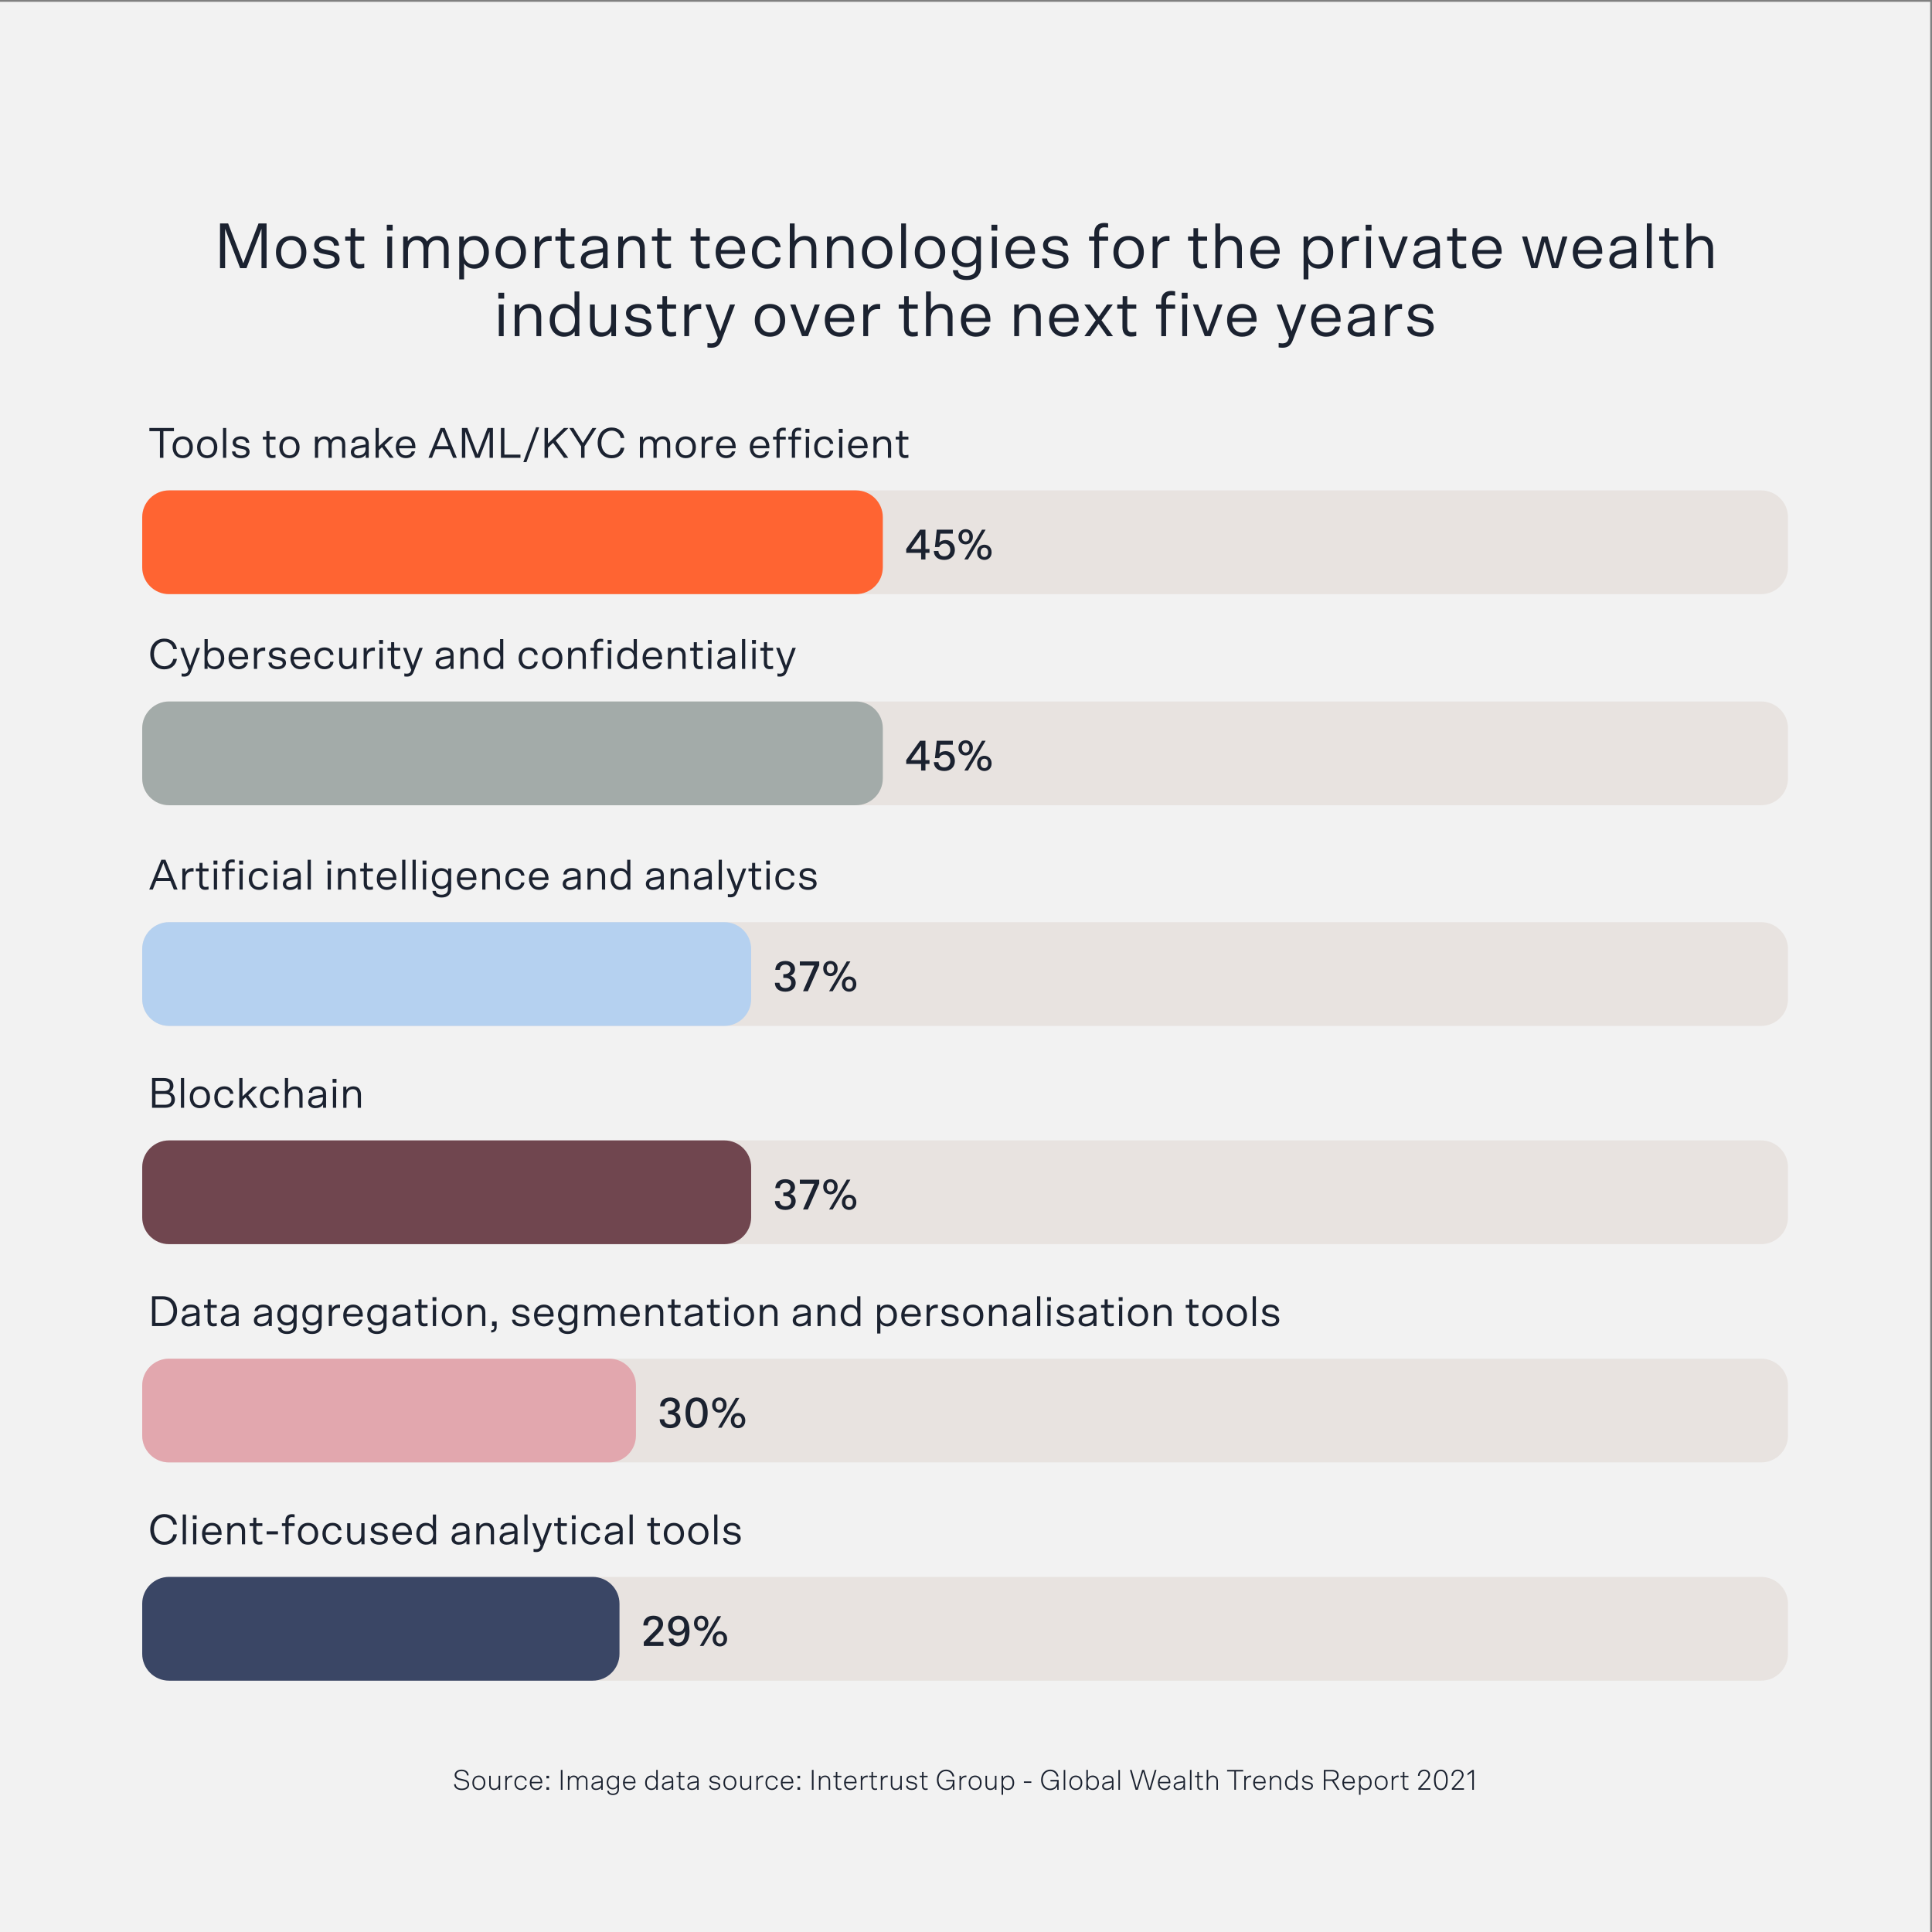
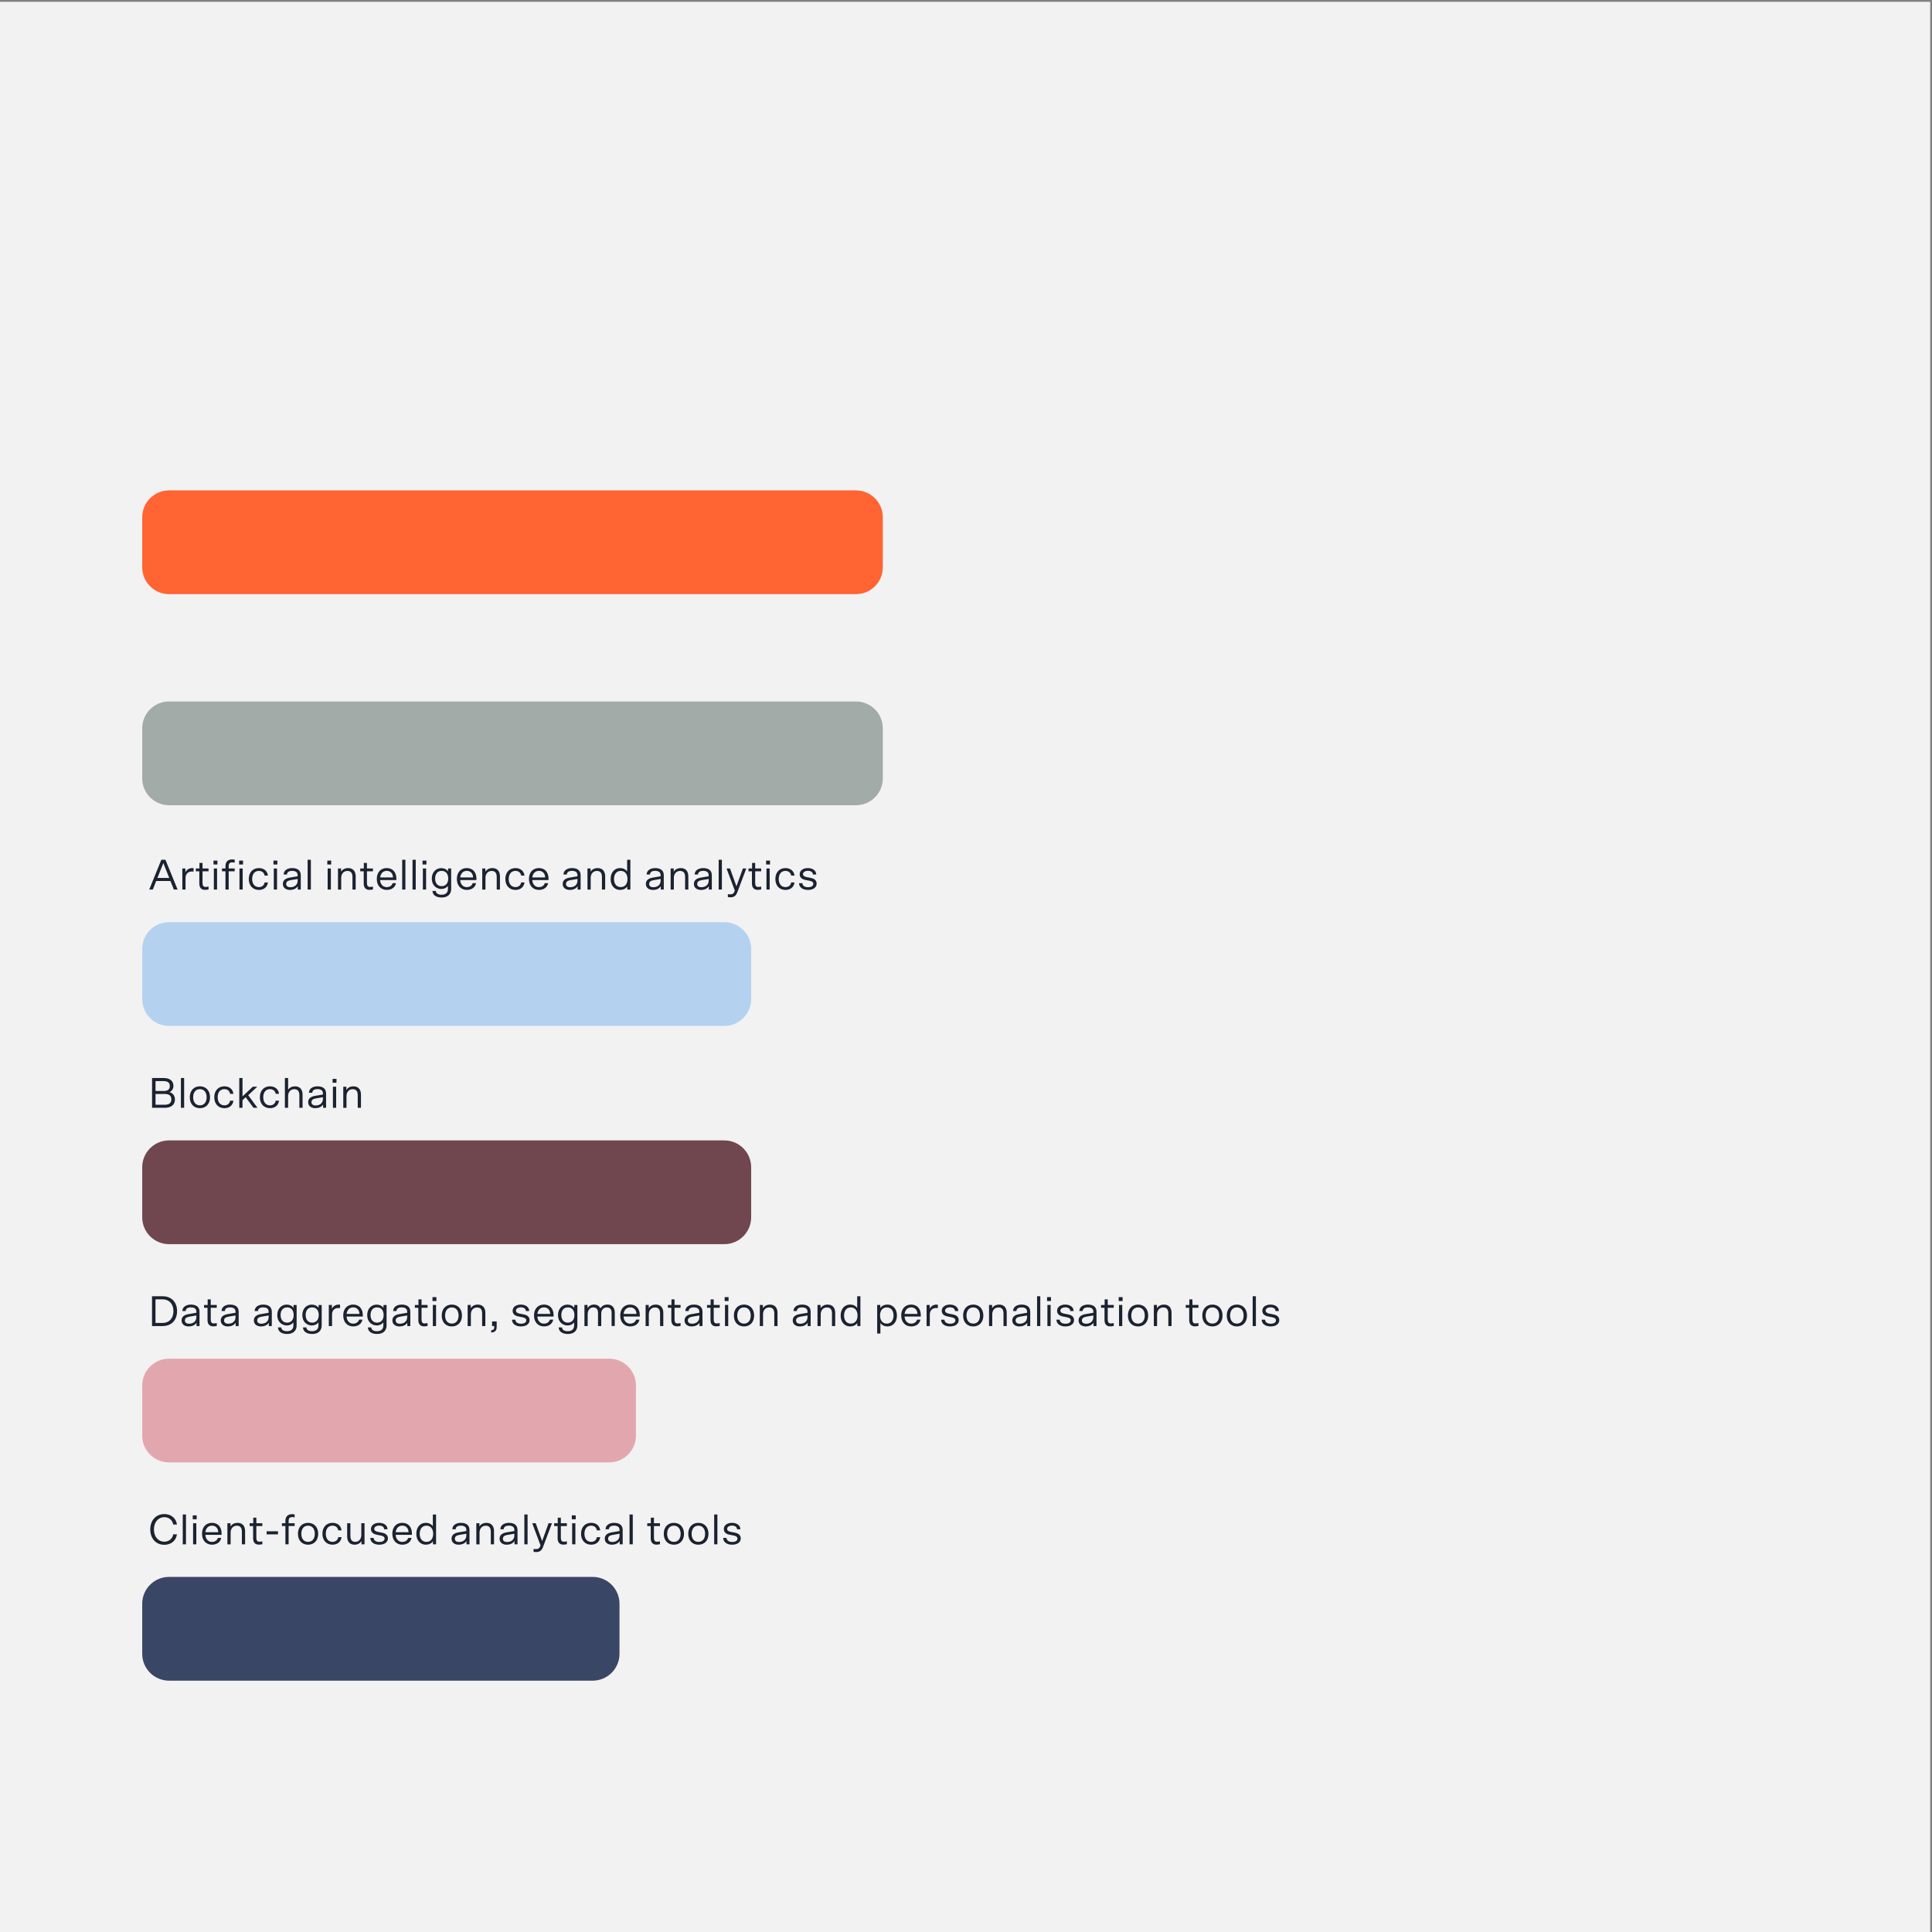
<svg xmlns="http://www.w3.org/2000/svg" id="Layer_1" data-name="Layer 1" viewBox="0 0 1080 1080">
  <rect x="0" y="0" width="1080" height="1080" fill="#808080" stroke="none" />
  <defs>
    <style>.cls-2{fill:#e8e3e0}.cls-6{fill:#1b2230}</style>
  </defs>
  <path style="fill:#f2f2f2" d="M0 1v1079h1079V1H0z" />
-   <path class="cls-6" d="M97.24 239.25v1.78h-5.9v14.88H89.4v-14.88h-5.9v-1.78h13.75ZM96.49 250.03c0-3.79 2.35-6.12 5.66-6.12s5.66 2.33 5.66 6.12-2.35 6.1-5.66 6.1-5.66-2.3-5.66-6.1Zm9.43 0c0-2.62-1.32-4.54-3.77-4.54s-3.77 1.92-3.77 4.54 1.32 4.51 3.77 4.51 3.77-1.9 3.77-4.51ZM110.17 250.03c0-3.79 2.35-6.12 5.66-6.12s5.66 2.33 5.66 6.12-2.35 6.1-5.66 6.1-5.66-2.3-5.66-6.1Zm9.43 0c0-2.62-1.32-4.54-3.77-4.54s-3.77 1.92-3.77 4.54 1.32 4.51 3.77 4.51 3.77-1.9 3.77-4.51ZM126.46 255.91h-1.8v-16.66h1.8v16.66ZM134.65 243.91c2.35 0 4.61 1.15 4.68 3.6h-1.87c-.07-1.37-1.2-2.06-2.81-2.06s-2.74.77-2.74 1.82c0 .86.67 1.39 1.94 1.66l2.42.48c2.16.43 3.26 1.46 3.26 3.22 0 2.04-1.82 3.5-4.82 3.5s-4.99-1.49-5.02-3.79h1.87c.1 1.37 1.15 2.26 3.19 2.26s2.93-.82 2.93-1.9c0-.86-.67-1.39-1.94-1.66l-2.42-.48c-2.16-.43-3.26-1.46-3.26-3.22 0-2.09 1.94-3.43 4.58-3.43ZM148.93 244.12V241h1.73v3.12h3.36v1.58h-3.36v6.53c0 1.42.46 2.21 1.63 2.21.55 0 1.15-.07 1.73-.22v1.63c-.7.14-1.37.22-2.02.22-1.97 0-3.14-1.22-3.14-3.48v-6.89h-1.94v-1.58h2.02ZM156.15 250.03c0-3.79 2.35-6.12 5.66-6.12s5.66 2.33 5.66 6.12-2.35 6.1-5.66 6.1-5.66-2.3-5.66-6.1Zm9.43 0c0-2.62-1.32-4.54-3.77-4.54s-3.77 1.92-3.77 4.54 1.32 4.51 3.77 4.51 3.77-1.9 3.77-4.51ZM191.22 255.91v-7.37c0-2.09-.96-3.05-2.74-3.05-1.51 0-3.05 1.15-3.05 3.41v7.01h-1.8v-7.2c0-2.26-.91-3.22-2.74-3.22-1.63 0-3.05 1.42-3.05 3.82v6.6h-1.8v-11.79h1.73v1.75c.67-1.06 1.82-1.97 3.58-1.97s2.95.74 3.6 2.09c.86-1.27 2.06-2.09 3.96-2.09 2.33 0 4.08 1.37 4.08 4.56v7.44h-1.78ZM204.44 254.08c-.98 1.49-2.71 2.04-4.37 2.04-2.09 0-3.96-1.1-3.96-3.34s1.73-3.17 3.77-3.53l4.49-.77v-.62c0-1.75-1.3-2.4-3.07-2.4s-2.83.67-2.9 2.04h-1.87c.1-2.54 2.42-3.6 4.78-3.6 2.78 0 4.82 1.15 4.82 3.96v8.04h-1.68v-1.82Zm-.07-3.19v-.91l-4.08.7c-1.61.29-2.33.98-2.33 2.14 0 1.08.84 1.78 2.35 1.78 2.06 0 4.06-1.1 4.06-3.7ZM217.9 255.91l-4.37-5.93-1.78 1.7v4.22h-1.8v-16.66h1.8v10.3l5.76-5.42h2.5l-5.06 4.75 5.16 7.03h-2.21ZM226.83 243.91c3.07 0 5.38 2.02 5.38 6.02 0 .12 0 .41-.02.67h-9.07c.1 2.06 1.37 3.96 3.65 3.96 1.58 0 2.9-.72 3.34-2.23h1.9c-.53 2.54-2.66 3.79-5.18 3.79-3.17 0-5.57-2.26-5.57-6.12s2.33-6.1 5.59-6.1Zm.02 1.56c-1.99 0-3.41 1.32-3.72 3.67h7.2c-.1-2.4-1.56-3.67-3.48-3.67ZM243.42 251.11l-1.92 4.8h-1.99l6.77-16.66h2.3l6.79 16.66h-2.09l-1.92-4.8h-7.94Zm7.27-1.7-3.29-8.3-3.31 8.3h6.6ZM260.12 255.91h-1.9v-16.66h3.02l5.66 14.83 5.66-14.83h3v16.66h-1.9v-14.67l-5.59 14.67h-2.38l-5.59-14.67v14.67ZM281.96 239.25v14.88h8.98v1.78h-10.92v-16.66h1.94ZM292.54 258.33l7.13-19.49h1.75l-7.13 19.49h-1.75ZM306.32 239.25v8.69l8.88-8.69h2.57l-7.15 7.01 7.06 9.65h-2.4l-6.12-8.38-2.83 2.76v5.62h-1.94v-16.66h1.94ZM318.27 239.25h2.3l5.28 8.38 5.3-8.38h2.23l-6.6 10.25v6.41h-1.94v-6.41l-6.58-10.25ZM341.96 254.44c2.47 0 4.51-1.56 4.99-4.13h2.06c-.48 3.5-3.22 5.86-7.06 5.86-4.61 0-7.85-3.43-7.85-8.59s3.24-8.59 7.85-8.59c3.84 0 6.58 2.35 7.06 5.86h-2.06c-.48-2.57-2.52-4.13-4.99-4.13-3.26 0-5.81 2.64-5.81 6.86s2.54 6.86 5.81 6.86ZM372.88 255.91v-7.37c0-2.09-.96-3.05-2.74-3.05-1.51 0-3.05 1.15-3.05 3.41v7.01h-1.8v-7.2c0-2.26-.91-3.22-2.74-3.22-1.63 0-3.05 1.42-3.05 3.82v6.6h-1.8v-11.79h1.73v1.75c.67-1.06 1.82-1.97 3.58-1.97s2.95.74 3.6 2.09c.86-1.27 2.06-2.09 3.96-2.09 2.33 0 4.08 1.37 4.08 4.56v7.44h-1.78ZM377.7 250.03c0-3.79 2.35-6.12 5.66-6.12s5.66 2.33 5.66 6.12-2.35 6.1-5.66 6.1-5.66-2.3-5.66-6.1Zm9.43 0c0-2.62-1.32-4.54-3.77-4.54s-3.77 1.92-3.77 4.54 1.32 4.51 3.77 4.51 3.77-1.9 3.77-4.51ZM397.4 245.83c-1.85 0-3.38 1.3-3.38 3.58v6.5h-1.8v-11.79h1.73v2.16c.77-1.66 2.33-2.35 3.72-2.35.22 0 .43 0 .84.02v1.9c-.43-.02-.79-.02-1.1-.02ZM405.88 243.91c3.07 0 5.38 2.02 5.38 6.02 0 .12 0 .41-.02.67h-9.07c.1 2.06 1.37 3.96 3.65 3.96 1.58 0 2.9-.72 3.34-2.23h1.9c-.53 2.54-2.66 3.79-5.18 3.79-3.17 0-5.57-2.26-5.57-6.12s2.33-6.1 5.59-6.1Zm.02 1.56c-1.99 0-3.41 1.32-3.72 3.67h7.2c-.1-2.4-1.56-3.67-3.48-3.67ZM424.71 243.91c3.07 0 5.38 2.02 5.38 6.02 0 .12 0 .41-.02.67H421c.1 2.06 1.37 3.96 3.65 3.96 1.58 0 2.9-.72 3.34-2.23h1.9c-.53 2.54-2.66 3.79-5.18 3.79-3.17 0-5.57-2.26-5.57-6.12s2.33-6.1 5.59-6.1Zm.02 1.56c-1.99 0-3.41 1.32-3.72 3.67h7.2c-.1-2.4-1.56-3.67-3.48-3.67ZM437.84 240.69c-1.3 0-1.97.62-1.97 2.18v1.25h3.36v1.58h-3.36v10.2h-1.8v-10.2h-1.94v-1.58h1.94v-1.32c0-2.47 1.44-3.74 3.65-3.74.46 0 1.08.05 1.51.14v1.63c-.22-.05-.96-.14-1.39-.14ZM446.41 240.69c-1.3 0-1.97.62-1.97 2.18v1.25h3.36v1.58h-3.36v10.2h-1.8v-10.2h-1.94v-1.58h1.94v-1.32c0-2.47 1.44-3.74 3.65-3.74.46 0 1.08.05 1.51.14v1.63c-.22-.05-.96-.14-1.39-.14Zm6.05-.96v2.18h-2.18v-2.18h2.18Zm-.19 16.18h-1.8v-11.79h1.8v11.79ZM460.76 254.54c1.58 0 2.95-.91 3.17-2.62h1.87c-.29 2.57-2.26 4.2-5.04 4.2-3.31 0-5.66-2.33-5.66-6.12s2.35-6.1 5.66-6.1c2.78 0 4.75 1.63 5.04 4.2h-1.87c-.22-1.7-1.58-2.62-3.17-2.62-2.45 0-3.77 1.9-3.77 4.51s1.32 4.54 3.77 4.54ZM471.08 239.73v2.18h-2.18v-2.18h2.18Zm-.19 16.18h-1.8v-11.79h1.8v11.79ZM479.65 243.91c3.07 0 5.38 2.02 5.38 6.02 0 .12 0 .41-.02.67h-9.07c.1 2.06 1.37 3.96 3.65 3.96 1.58 0 2.9-.72 3.34-2.23h1.9c-.53 2.54-2.66 3.79-5.18 3.79-3.17 0-5.57-2.26-5.57-6.12s2.33-6.1 5.59-6.1Zm.02 1.56c-1.99 0-3.41 1.32-3.72 3.67h7.2c-.1-2.4-1.56-3.67-3.48-3.67ZM488.27 244.12H490v1.78c.86-1.27 2.14-1.99 3.98-1.99 2.66 0 4.18 1.75 4.18 4.58v7.42h-1.8v-7.03c0-2.5-1.13-3.38-2.83-3.38-2.21 0-3.46 1.75-3.46 3.82v6.6h-1.8v-11.79ZM502.71 244.12V241h1.73v3.12h3.36v1.58h-3.36v6.53c0 1.42.46 2.21 1.63 2.21.55 0 1.15-.07 1.73-.22v1.63c-.7.14-1.37.22-2.02.22-1.97 0-3.14-1.22-3.14-3.48v-6.89h-1.94v-1.58h2.02ZM91.86 372.44c2.47 0 4.51-1.56 4.99-4.13h2.06c-.48 3.5-3.22 5.86-7.06 5.86-4.61 0-7.85-3.43-7.85-8.59s3.24-8.59 7.85-8.59c3.84 0 6.58 2.35 7.06 5.86h-2.06c-.48-2.57-2.52-4.13-4.99-4.13-3.26 0-5.81 2.64-5.81 6.86s2.54 6.86 5.81 6.86ZM102.97 378.23c-.53 0-1.08-.05-1.46-.12v-1.66c.43.1.91.14 1.37.14 1.32 0 1.99-.55 2.38-1.73l.14-.38-4.63-12.36h1.94l3.6 9.98 3.6-9.98h1.9l-4.99 13.25c-.77 2.02-1.9 2.86-3.84 2.86ZM125.37 368.03c0 3.94-2.47 6.1-5.23 6.1-1.75 0-3.19-.62-4.08-1.94v1.73h-1.73v-16.66h1.8v6.58c.96-1.34 2.35-1.92 3.96-1.92 2.86 0 5.28 2.18 5.28 6.12Zm-9.43 0c0 2.62 1.32 4.51 3.77 4.51s3.77-1.9 3.77-4.51-1.32-4.54-3.77-4.54-3.77 1.92-3.77 4.54ZM133.33 361.91c3.07 0 5.38 2.02 5.38 6.02 0 .12 0 .41-.02.67h-9.07c.1 2.06 1.37 3.96 3.65 3.96 1.58 0 2.9-.72 3.34-2.23h1.9c-.53 2.54-2.66 3.79-5.18 3.79-3.17 0-5.57-2.26-5.57-6.12s2.33-6.1 5.59-6.1Zm.02 1.56c-1.99 0-3.41 1.32-3.72 3.67h7.2c-.1-2.4-1.56-3.67-3.48-3.67ZM147.13 363.83c-1.85 0-3.38 1.3-3.38 3.58v6.5h-1.8v-11.79h1.73v2.16c.77-1.66 2.33-2.35 3.72-2.35.22 0 .43 0 .84.02v1.9c-.43-.02-.79-.02-1.1-.02ZM155 361.91c2.35 0 4.61 1.15 4.68 3.6h-1.87c-.07-1.37-1.2-2.06-2.81-2.06s-2.74.77-2.74 1.82c0 .86.67 1.39 1.94 1.66l2.42.48c2.16.43 3.26 1.46 3.26 3.22 0 2.04-1.82 3.5-4.82 3.5s-4.99-1.49-5.02-3.79h1.87c.1 1.37 1.15 2.26 3.19 2.26s2.93-.82 2.93-1.9c0-.86-.67-1.39-1.94-1.66l-2.42-.48c-2.16-.43-3.26-1.46-3.26-3.22 0-2.09 1.94-3.43 4.58-3.43ZM167.94 361.91c3.07 0 5.38 2.02 5.38 6.02 0 .12 0 .41-.02.67h-9.07c.1 2.06 1.37 3.96 3.65 3.96 1.58 0 2.9-.72 3.34-2.23h1.9c-.53 2.54-2.66 3.79-5.18 3.79-3.17 0-5.57-2.26-5.57-6.12s2.33-6.1 5.59-6.1Zm.02 1.56c-1.99 0-3.41 1.32-3.72 3.67h7.2c-.1-2.4-1.56-3.67-3.48-3.67ZM181.41 372.54c1.58 0 2.95-.91 3.17-2.62h1.87c-.29 2.57-2.26 4.2-5.04 4.2-3.31 0-5.66-2.33-5.66-6.12s2.35-6.1 5.66-6.1c2.78 0 4.75 1.63 5.04 4.2h-1.87c-.22-1.7-1.58-2.62-3.17-2.62-2.45 0-3.77 1.9-3.77 4.51s1.32 4.54 3.77 4.54ZM199.29 373.91h-1.73v-1.78c-.84 1.27-2.09 1.99-3.89 1.99-2.59 0-4.08-1.75-4.08-4.58v-7.42h1.8v7.03c0 2.5 1.1 3.38 2.74 3.38 2.14 0 3.36-1.75 3.36-3.82v-6.6h1.8v11.79ZM208.45 363.83c-1.85 0-3.38 1.3-3.38 3.58v6.5h-1.8v-11.79H205v2.16c.77-1.66 2.33-2.35 3.72-2.35.22 0 .43 0 .84.02v1.9c-.43-.02-.79-.02-1.1-.02ZM214.12 357.73v2.18h-2.18v-2.18h2.18Zm-.19 16.18h-1.8v-11.79h1.8v11.79ZM218.63 362.12V359h1.73v3.12h3.36v1.58h-3.36v6.53c0 1.42.46 2.21 1.63 2.21.55 0 1.15-.07 1.73-.22v1.63c-.7.14-1.37.22-2.02.22-1.97 0-3.14-1.22-3.14-3.48v-6.89h-1.94v-1.58h2.02ZM227.48 378.23c-.53 0-1.08-.05-1.46-.12v-1.66c.43.1.91.14 1.37.14 1.32 0 1.99-.55 2.38-1.73l.14-.38-4.63-12.36h1.94l3.6 9.98 3.6-9.98h1.9l-4.99 13.25c-.77 2.02-1.9 2.86-3.84 2.86ZM251.84 372.08c-.98 1.49-2.71 2.04-4.37 2.04-2.09 0-3.96-1.1-3.96-3.34s1.73-3.17 3.77-3.53l4.49-.77v-.62c0-1.75-1.3-2.4-3.07-2.4s-2.83.67-2.9 2.04h-1.87c.1-2.54 2.42-3.6 4.78-3.6 2.78 0 4.82 1.15 4.82 3.96v8.04h-1.68v-1.82Zm-.07-3.19v-.91l-4.08.7c-1.61.29-2.33.98-2.33 2.14 0 1.08.84 1.78 2.35 1.78 2.06 0 4.06-1.1 4.06-3.7ZM257.36 362.12h1.73v1.78c.86-1.27 2.14-1.99 3.98-1.99 2.66 0 4.18 1.75 4.18 4.58v7.42h-1.8v-7.03c0-2.5-1.13-3.38-2.83-3.38-2.21 0-3.46 1.75-3.46 3.82v6.6h-1.8v-11.79ZM279.54 363.83v-6.58h1.8v16.66h-1.73v-1.73c-.89 1.32-2.33 1.94-4.08 1.94-2.76 0-5.23-2.16-5.23-6.1s2.42-6.12 5.28-6.12c1.61 0 3 .58 3.96 1.92Zm-7.34 4.2c0 2.62 1.32 4.51 3.77 4.51s3.77-1.9 3.77-4.51-1.32-4.54-3.77-4.54-3.77 1.92-3.77 4.54ZM295.57 372.54c1.58 0 2.95-.91 3.17-2.62h1.87c-.29 2.57-2.26 4.2-5.04 4.2-3.31 0-5.66-2.33-5.66-6.12s2.35-6.1 5.66-6.1c2.78 0 4.75 1.63 5.04 4.2h-1.87c-.22-1.7-1.58-2.62-3.17-2.62-2.45 0-3.77 1.9-3.77 4.51s1.32 4.54 3.77 4.54ZM303.08 368.03c0-3.79 2.35-6.12 5.66-6.12s5.66 2.33 5.66 6.12-2.35 6.1-5.66 6.1-5.66-2.3-5.66-6.1Zm9.43 0c0-2.62-1.32-4.54-3.77-4.54s-3.77 1.92-3.77 4.54 1.32 4.51 3.77 4.51 3.77-1.9 3.77-4.51ZM317.58 362.12h1.73v1.78c.86-1.27 2.14-1.99 3.98-1.99 2.66 0 4.18 1.75 4.18 4.58v7.42h-1.8v-7.03c0-2.5-1.13-3.38-2.83-3.38-2.21 0-3.46 1.75-3.46 3.82v6.6h-1.8v-11.79ZM335.79 358.69c-1.3 0-1.97.62-1.97 2.18v1.25h3.36v1.58h-3.36v10.2h-1.8v-10.2h-1.94v-1.58h1.94v-1.32c0-2.47 1.44-3.74 3.65-3.74.46 0 1.08.05 1.51.14v1.63c-.22-.05-.96-.14-1.39-.14Zm6.05-.96v2.18h-2.18v-2.18h2.18Zm-.19 16.18h-1.8v-11.79h1.8v11.79ZM354.21 363.83v-6.58h1.8v16.66h-1.73v-1.73c-.89 1.32-2.33 1.94-4.08 1.94-2.76 0-5.23-2.16-5.23-6.1s2.42-6.12 5.28-6.12c1.61 0 3 .58 3.96 1.92Zm-7.34 4.2c0 2.62 1.32 4.51 3.77 4.51s3.77-1.9 3.77-4.51-1.32-4.54-3.77-4.54-3.77 1.92-3.77 4.54ZM364.77 361.91c3.07 0 5.38 2.02 5.38 6.02 0 .12 0 .41-.02.67h-9.07c.1 2.06 1.37 3.96 3.65 3.96 1.58 0 2.9-.72 3.34-2.23h1.9c-.53 2.54-2.66 3.79-5.18 3.79-3.17 0-5.57-2.26-5.57-6.12s2.33-6.1 5.59-6.1Zm.02 1.56c-1.99 0-3.41 1.32-3.72 3.67h7.2c-.1-2.4-1.56-3.67-3.48-3.67ZM373.38 362.12h1.73v1.78c.86-1.27 2.14-1.99 3.98-1.99 2.66 0 4.18 1.75 4.18 4.58v7.42h-1.8v-7.03c0-2.5-1.13-3.38-2.83-3.38-2.21 0-3.46 1.75-3.46 3.82v6.6h-1.8v-11.79ZM387.83 362.12V359h1.73v3.12h3.36v1.58h-3.36v6.53c0 1.42.46 2.21 1.63 2.21.55 0 1.15-.07 1.73-.22v1.63c-.7.14-1.37.22-2.02.22-1.97 0-3.14-1.22-3.14-3.48v-6.89h-1.94v-1.58h2.02ZM397.86 357.73v2.18h-2.18v-2.18h2.18Zm-.19 16.18h-1.8v-11.79h1.8v11.79ZM409.26 372.08c-.98 1.49-2.71 2.04-4.37 2.04-2.09 0-3.96-1.1-3.96-3.34s1.73-3.17 3.77-3.53l4.49-.77v-.62c0-1.75-1.3-2.4-3.07-2.4s-2.83.67-2.9 2.04h-1.87c.1-2.54 2.42-3.6 4.78-3.6 2.78 0 4.82 1.15 4.82 3.96v8.04h-1.68v-1.82Zm-.07-3.19v-.91l-4.08.7c-1.61.29-2.33.98-2.33 2.14 0 1.08.84 1.78 2.35 1.78 2.06 0 4.06-1.1 4.06-3.7ZM416.58 373.91h-1.8v-16.66h1.8v16.66ZM422.56 357.73v2.18h-2.18v-2.18h2.18Zm-.19 16.18h-1.8v-11.79h1.8v11.79ZM427.07 362.12V359h1.73v3.12h3.36v1.58h-3.36v6.53c0 1.42.46 2.21 1.63 2.21.55 0 1.15-.07 1.73-.22v1.63c-.7.14-1.37.22-2.02.22-1.97 0-3.14-1.22-3.14-3.48v-6.89h-1.94v-1.58h2.02ZM436.04 378.23c-.53 0-1.08-.05-1.46-.12v-1.66c.43.1.91.14 1.37.14 1.32 0 1.99-.55 2.38-1.73l.14-.38-4.63-12.36h1.94l3.6 9.98 3.6-9.98h1.9l-4.99 13.25c-.77 2.02-1.9 2.86-3.84 2.86Z" />
-   <path class="cls-2" d="M94.5 274.13c-8.28 0-15 6.72-15 15v28c0 8.28 6.72 15 15 15h890c8.28 0 15-6.72 15-15v-28c0-8.28-6.72-15-15-15h-890ZM94.5 392.13c-8.28 0-15 6.72-15 15v28c0 8.28 6.72 15 15 15h890c8.28 0 15-6.72 15-15v-28c0-8.29-6.72-15-15-15h-890Z" />
  <path d="M94.5 274.13c-8.28 0-15 6.72-15 15v28c0 8.28 6.72 15 15 15h384c8.28 0 15-6.72 15-15v-28c0-8.28-6.72-15-15-15h-384Z" style="fill:#ff6432" />
  <path d="M94.5 392.13c-8.28 0-15 6.72-15 15v28c0 8.28 6.72 15 15 15h384c8.28 0 15-6.72 15-15v-28c0-8.29-6.72-15-15-15h-384Z" style="fill:#a3aba9" />
  <path class="cls-6" d="m87.33 492.47-1.92 4.8h-1.99l6.77-16.66h2.3l6.79 16.66h-2.09l-1.92-4.8h-7.94Zm7.27-1.7-3.29-8.3-3.31 8.3h6.6ZM107.1 487.18c-1.85 0-3.38 1.3-3.38 3.58v6.5h-1.8v-11.79h1.73v2.16c.77-1.66 2.33-2.35 3.72-2.35.22 0 .43 0 .84.02v1.9c-.43-.02-.79-.02-1.1-.02ZM111.49 485.48v-3.12h1.73v3.12h3.36v1.58h-3.36v6.53c0 1.42.46 2.21 1.63 2.21.55 0 1.15-.07 1.73-.22v1.63c-.7.14-1.37.22-2.02.22-1.97 0-3.14-1.22-3.14-3.48v-6.89h-1.94v-1.58h2.02ZM121.53 481.09v2.18h-2.18v-2.18h2.18Zm-.19 16.18h-1.8v-11.79h1.8v11.79ZM129.81 482.05c-1.3 0-1.97.62-1.97 2.18v1.25h3.36v1.58h-3.36v10.2h-1.8v-10.2h-1.94v-1.58h1.94v-1.32c0-2.47 1.44-3.74 3.65-3.74.46 0 1.08.05 1.51.14v1.63c-.22-.05-.96-.14-1.39-.14Zm6.05-.96v2.18h-2.18v-2.18h2.18Zm-.19 16.18h-1.8v-11.79h1.8v11.79ZM144.73 495.9c1.58 0 2.95-.91 3.17-2.62h1.87c-.29 2.57-2.26 4.2-5.04 4.2-3.31 0-5.66-2.33-5.66-6.12s2.35-6.1 5.66-6.1c2.78 0 4.75 1.63 5.04 4.2h-1.87c-.22-1.7-1.58-2.62-3.17-2.62-2.45 0-3.77 1.9-3.77 4.51s1.32 4.54 3.77 4.54ZM155.05 481.09v2.18h-2.18v-2.18h2.18Zm-.19 16.18h-1.8v-11.79h1.8v11.79ZM166.45 495.44c-.98 1.49-2.71 2.04-4.37 2.04-2.09 0-3.96-1.1-3.96-3.34s1.73-3.17 3.77-3.53l4.49-.77v-.62c0-1.75-1.3-2.4-3.07-2.4s-2.83.67-2.9 2.04h-1.87c.1-2.54 2.42-3.6 4.78-3.6 2.78 0 4.82 1.15 4.82 3.96v8.04h-1.68v-1.82Zm-.07-3.19v-.91l-4.08.7c-1.61.29-2.33.98-2.33 2.14 0 1.08.84 1.78 2.35 1.78 2.06 0 4.06-1.1 4.06-3.7ZM173.77 497.27h-1.8v-16.66h1.8v16.66ZM185.15 481.09v2.18h-2.18v-2.18h2.18Zm-.19 16.18h-1.8v-11.79h1.8v11.79ZM188.94 485.48h1.73v1.78c.86-1.27 2.14-1.99 3.98-1.99 2.66 0 4.18 1.75 4.18 4.58v7.42h-1.8v-7.03c0-2.5-1.13-3.38-2.83-3.38-2.21 0-3.46 1.75-3.46 3.82v6.6h-1.8v-11.79ZM203.39 485.48v-3.12h1.73v3.12h3.36v1.58h-3.36v6.53c0 1.42.46 2.21 1.63 2.21.55 0 1.15-.07 1.73-.22v1.63c-.7.14-1.37.22-2.02.22-1.97 0-3.14-1.22-3.14-3.48v-6.89h-1.94v-1.58h2.02ZM216.2 485.26c3.07 0 5.38 2.02 5.38 6.02 0 .12 0 .41-.02.67h-9.07c.1 2.06 1.37 3.96 3.65 3.96 1.58 0 2.9-.72 3.34-2.23h1.9c-.53 2.54-2.66 3.79-5.18 3.79-3.17 0-5.57-2.26-5.57-6.12s2.33-6.1 5.59-6.1Zm.02 1.56c-1.99 0-3.41 1.32-3.72 3.67h7.2c-.1-2.4-1.56-3.67-3.48-3.67ZM226.62 497.27h-1.8v-16.66h1.8v16.66ZM232.4 497.27h-1.8v-16.66h1.8v16.66ZM238.38 481.09v2.18h-2.18v-2.18h2.18Zm-.19 16.18h-1.8v-11.79h1.8v11.79ZM246.87 501.71c-3.29 0-5.06-1.58-5.11-3.67h1.87c.12 1.46 1.42 2.11 3.19 2.11 1.97 0 3.58-.84 3.58-3.26v-1.63c-.91 1.1-2.18 1.68-3.67 1.68-2.71 0-5.35-1.99-5.35-5.78s2.54-5.88 5.28-5.88c1.58 0 2.93.62 3.82 1.82v-1.61h1.73v11.4c0 3.19-2.14 4.82-5.33 4.82Zm.02-6.34c2.4 0 3.67-1.78 3.67-4.27s-1.27-4.27-3.67-4.27-3.65 1.8-3.65 4.27 1.27 4.27 3.65 4.27ZM260.96 485.26c3.07 0 5.38 2.02 5.38 6.02 0 .12 0 .41-.02.67h-9.07c.1 2.06 1.37 3.96 3.65 3.96 1.58 0 2.9-.72 3.34-2.23h1.9c-.53 2.54-2.66 3.79-5.18 3.79-3.17 0-5.57-2.26-5.57-6.12s2.33-6.1 5.59-6.1Zm.02 1.56c-1.99 0-3.41 1.32-3.72 3.67h7.2c-.1-2.4-1.56-3.67-3.48-3.67ZM269.58 485.48h1.73v1.78c.86-1.27 2.14-1.99 3.98-1.99 2.66 0 4.18 1.75 4.18 4.58v7.42h-1.8v-7.03c0-2.5-1.13-3.38-2.83-3.38-2.21 0-3.46 1.75-3.46 3.82v6.6h-1.8v-11.79ZM288.15 495.9c1.58 0 2.95-.91 3.17-2.62h1.87c-.29 2.57-2.26 4.2-5.04 4.2-3.31 0-5.66-2.33-5.66-6.12s2.35-6.1 5.66-6.1c2.78 0 4.75 1.63 5.04 4.2h-1.87c-.22-1.7-1.58-2.62-3.17-2.62-2.45 0-3.77 1.9-3.77 4.51s1.32 4.54 3.77 4.54ZM301.26 485.26c3.07 0 5.38 2.02 5.38 6.02 0 .12 0 .41-.02.67h-9.07c.1 2.06 1.37 3.96 3.65 3.96 1.58 0 2.9-.72 3.34-2.23h1.9c-.53 2.54-2.66 3.79-5.18 3.79-3.17 0-5.57-2.26-5.57-6.12s2.33-6.1 5.59-6.1Zm.02 1.56c-1.99 0-3.41 1.32-3.72 3.67h7.2c-.1-2.4-1.56-3.67-3.48-3.67ZM322.88 495.44c-.98 1.49-2.71 2.04-4.37 2.04-2.09 0-3.96-1.1-3.96-3.34s1.73-3.17 3.77-3.53l4.49-.77v-.62c0-1.75-1.3-2.4-3.07-2.4s-2.83.67-2.9 2.04h-1.87c.1-2.54 2.42-3.6 4.78-3.6 2.78 0 4.82 1.15 4.82 3.96v8.04h-1.68v-1.82Zm-.07-3.19v-.91l-4.08.7c-1.61.29-2.33.98-2.33 2.14 0 1.08.84 1.78 2.35 1.78 2.06 0 4.06-1.1 4.06-3.7ZM328.4 485.48h1.73v1.78c.86-1.27 2.14-1.99 3.98-1.99 2.66 0 4.18 1.75 4.18 4.58v7.42h-1.8v-7.03c0-2.5-1.13-3.38-2.83-3.38-2.21 0-3.46 1.75-3.46 3.82v6.6h-1.8v-11.79ZM350.58 487.18v-6.58h1.8v16.66h-1.73v-1.73c-.89 1.32-2.33 1.94-4.08 1.94-2.76 0-5.23-2.16-5.23-6.1s2.42-6.12 5.28-6.12c1.61 0 3 .58 3.96 1.92Zm-7.34 4.2c0 2.62 1.32 4.51 3.77 4.51s3.77-1.9 3.77-4.51-1.32-4.54-3.77-4.54-3.77 1.92-3.77 4.54ZM369.37 495.44c-.98 1.49-2.71 2.04-4.37 2.04-2.09 0-3.96-1.1-3.96-3.34s1.73-3.17 3.77-3.53l4.49-.77v-.62c0-1.75-1.3-2.4-3.07-2.4s-2.83.67-2.9 2.04h-1.87c.1-2.54 2.42-3.6 4.78-3.6 2.78 0 4.82 1.15 4.82 3.96v8.04h-1.68v-1.82Zm-.07-3.19v-.91l-4.08.7c-1.61.29-2.33.98-2.33 2.14 0 1.08.84 1.78 2.35 1.78 2.06 0 4.06-1.1 4.06-3.7ZM374.89 485.48h1.73v1.78c.86-1.27 2.14-1.99 3.98-1.99 2.66 0 4.18 1.75 4.18 4.58v7.42h-1.8v-7.03c0-2.5-1.13-3.38-2.83-3.38-2.21 0-3.46 1.75-3.46 3.82v6.6h-1.8v-11.79ZM396.22 495.44c-.98 1.49-2.71 2.04-4.37 2.04-2.09 0-3.96-1.1-3.96-3.34s1.73-3.17 3.77-3.53l4.49-.77v-.62c0-1.75-1.3-2.4-3.07-2.4s-2.83.67-2.9 2.04h-1.87c.1-2.54 2.42-3.6 4.78-3.6 2.78 0 4.82 1.15 4.82 3.96v8.04h-1.68v-1.82Zm-.07-3.19v-.91l-4.08.7c-1.61.29-2.33.98-2.33 2.14 0 1.08.84 1.78 2.35 1.78 2.06 0 4.06-1.1 4.06-3.7ZM403.54 497.27h-1.8v-16.66h1.8v16.66ZM408.34 501.59c-.53 0-1.08-.05-1.46-.12v-1.66c.43.1.91.14 1.37.14 1.32 0 1.99-.55 2.38-1.73l.14-.38-4.63-12.36h1.94l3.6 9.98 3.6-9.98h1.9l-4.99 13.25c-.77 2.02-1.9 2.86-3.84 2.86ZM420.42 485.48v-3.12h1.73v3.12h3.36v1.58h-3.36v6.53c0 1.42.46 2.21 1.63 2.21.55 0 1.15-.07 1.73-.22v1.63c-.7.14-1.37.22-2.02.22-1.97 0-3.14-1.22-3.14-3.48v-6.89h-1.94v-1.58h2.02ZM430.45 481.09v2.18h-2.18v-2.18h2.18Zm-.19 16.18h-1.8v-11.79h1.8v11.79ZM439.09 495.9c1.58 0 2.95-.91 3.17-2.62h1.87c-.29 2.57-2.26 4.2-5.04 4.2-3.31 0-5.66-2.33-5.66-6.12s2.35-6.1 5.66-6.1c2.78 0 4.75 1.63 5.04 4.2h-1.87c-.22-1.7-1.58-2.62-3.17-2.62-2.45 0-3.77 1.9-3.77 4.51s1.32 4.54 3.77 4.54ZM451.62 485.26c2.35 0 4.61 1.15 4.68 3.6h-1.87c-.07-1.37-1.2-2.06-2.81-2.06s-2.74.77-2.74 1.82c0 .86.67 1.39 1.94 1.66l2.42.48c2.16.43 3.26 1.46 3.26 3.22 0 2.04-1.82 3.5-4.82 3.5s-4.99-1.49-5.02-3.79h1.87c.1 1.37 1.15 2.26 3.19 2.26s2.93-.82 2.93-1.9c0-.86-.67-1.39-1.94-1.66l-2.42-.48c-2.16-.43-3.26-1.46-3.26-3.22 0-2.09 1.94-3.43 4.58-3.43ZM90.88 741.27h-5.9v-16.66h5.9c5.09 0 8.11 3.43 8.11 8.33s-3.02 8.33-8.11 8.33Zm-.07-14.93h-3.89v13.2h3.89c3.89 0 6.14-2.71 6.14-6.6s-2.26-6.6-6.14-6.6ZM109.84 739.45c-.98 1.49-2.71 2.04-4.37 2.04-2.09 0-3.96-1.1-3.96-3.34s1.73-3.17 3.77-3.53l4.49-.77v-.62c0-1.75-1.3-2.4-3.07-2.4s-2.83.67-2.9 2.04h-1.87c.1-2.54 2.42-3.6 4.78-3.6 2.78 0 4.82 1.15 4.82 3.96v8.04h-1.68v-1.82Zm-.07-3.19v-.91l-4.08.7c-1.61.29-2.33.98-2.33 2.14 0 1.08.84 1.78 2.35 1.78 2.06 0 4.06-1.1 4.06-3.7ZM116.08 729.49v-3.12h1.73v3.12h3.36v1.58h-3.36v6.53c0 1.42.46 2.21 1.63 2.21.55 0 1.15-.07 1.73-.22v1.63c-.7.14-1.37.22-2.02.22-1.97 0-3.14-1.22-3.14-3.48v-6.89h-1.94v-1.58h2.02ZM131.73 739.45c-.98 1.49-2.71 2.04-4.37 2.04-2.09 0-3.96-1.1-3.96-3.34s1.73-3.17 3.77-3.53l4.49-.77v-.62c0-1.75-1.3-2.4-3.07-2.4s-2.83.67-2.9 2.04h-1.87c.1-2.54 2.42-3.6 4.78-3.6 2.78 0 4.82 1.15 4.82 3.96v8.04h-1.68v-1.82Zm-.07-3.19v-.91l-4.08.7c-1.61.29-2.33.98-2.33 2.14 0 1.08.84 1.78 2.35 1.78 2.06 0 4.06-1.1 4.06-3.7ZM150.25 739.45c-.98 1.49-2.71 2.04-4.37 2.04-2.09 0-3.96-1.1-3.96-3.34s1.73-3.17 3.77-3.53l4.49-.77v-.62c0-1.75-1.3-2.4-3.07-2.4s-2.83.67-2.9 2.04h-1.87c.1-2.54 2.42-3.6 4.78-3.6 2.78 0 4.82 1.15 4.82 3.96v8.04h-1.68v-1.82Zm-.07-3.19v-.91l-4.08.7c-1.61.29-2.33.98-2.33 2.14 0 1.08.84 1.78 2.35 1.78 2.06 0 4.06-1.1 4.06-3.7ZM160.48 745.71c-3.29 0-5.06-1.58-5.11-3.67h1.87c.12 1.46 1.42 2.11 3.19 2.11 1.97 0 3.58-.84 3.58-3.26v-1.63c-.91 1.1-2.18 1.68-3.67 1.68-2.71 0-5.35-1.99-5.35-5.78s2.54-5.88 5.28-5.88c1.58 0 2.93.62 3.82 1.82v-1.61h1.73v11.4c0 3.19-2.14 4.82-5.33 4.82Zm.02-6.34c2.4 0 3.67-1.78 3.67-4.27s-1.27-4.27-3.67-4.27-3.65 1.8-3.65 4.27 1.27 4.27 3.65 4.27ZM174.49 745.71c-3.29 0-5.06-1.58-5.11-3.67h1.87c.12 1.46 1.42 2.11 3.19 2.11 1.97 0 3.58-.84 3.58-3.26v-1.63c-.91 1.1-2.18 1.68-3.67 1.68-2.71 0-5.35-1.99-5.35-5.78s2.54-5.88 5.28-5.88c1.58 0 2.93.62 3.82 1.82v-1.61h1.73v11.4c0 3.19-2.14 4.82-5.33 4.82Zm.02-6.34c2.4 0 3.67-1.78 3.67-4.27s-1.27-4.27-3.67-4.27-3.65 1.8-3.65 4.27 1.27 4.27 3.65 4.27ZM188.99 731.19c-1.85 0-3.38 1.3-3.38 3.58v6.5h-1.8v-11.79h1.73v2.16c.77-1.66 2.33-2.35 3.72-2.35.22 0 .43 0 .84.02v1.9c-.43-.02-.79-.02-1.1-.02ZM197.44 729.27c3.07 0 5.38 2.02 5.38 6.02 0 .12 0 .41-.02.67h-9.07c.1 2.06 1.37 3.96 3.65 3.96 1.58 0 2.9-.72 3.34-2.23h1.9c-.53 2.54-2.66 3.79-5.18 3.79-3.17 0-5.57-2.26-5.57-6.12s2.33-6.1 5.59-6.1Zm.02 1.56c-1.99 0-3.41 1.32-3.72 3.67h7.2c-.1-2.4-1.56-3.67-3.48-3.67ZM210.76 745.71c-3.29 0-5.06-1.58-5.11-3.67h1.87c.12 1.46 1.42 2.11 3.19 2.11 1.97 0 3.58-.84 3.58-3.26v-1.63c-.91 1.1-2.18 1.68-3.67 1.68-2.71 0-5.35-1.99-5.35-5.78s2.54-5.88 5.28-5.88c1.58 0 2.93.62 3.82 1.82v-1.61h1.73v11.4c0 3.19-2.14 4.82-5.33 4.82Zm.02-6.34c2.4 0 3.67-1.78 3.67-4.27s-1.27-4.27-3.67-4.27-3.65 1.8-3.65 4.27 1.27 4.27 3.65 4.27ZM227.68 739.45c-.98 1.49-2.71 2.04-4.37 2.04-2.09 0-3.96-1.1-3.96-3.34s1.73-3.17 3.77-3.53l4.49-.77v-.62c0-1.75-1.3-2.4-3.07-2.4s-2.83.67-2.9 2.04h-1.87c.1-2.54 2.42-3.6 4.78-3.6 2.78 0 4.82 1.15 4.82 3.96v8.04h-1.68v-1.82Zm-.07-3.19v-.91l-4.08.7c-1.61.29-2.33.98-2.33 2.14 0 1.08.84 1.78 2.35 1.78 2.06 0 4.06-1.1 4.06-3.7ZM233.92 729.49v-3.12h1.73v3.12h3.36v1.58h-3.36v6.53c0 1.42.46 2.21 1.63 2.21.55 0 1.15-.07 1.73-.22v1.63c-.7.14-1.37.22-2.02.22-1.97 0-3.14-1.22-3.14-3.48v-6.89h-1.94v-1.58h2.02ZM243.95 725.1v2.18h-2.18v-2.18h2.18Zm-.19 16.18h-1.8v-11.79h1.8v11.79ZM246.92 735.39c0-3.79 2.35-6.12 5.66-6.12s5.66 2.33 5.66 6.12-2.35 6.1-5.66 6.1-5.66-2.3-5.66-6.1Zm9.43 0c0-2.62-1.32-4.54-3.77-4.54s-3.77 1.92-3.77 4.54 1.32 4.51 3.77 4.51 3.77-1.9 3.77-4.51ZM261.42 729.49h1.73v1.78c.86-1.27 2.14-1.99 3.98-1.99 2.66 0 4.18 1.75 4.18 4.58v7.42h-1.8v-7.03c0-2.5-1.13-3.38-2.83-3.38-2.21 0-3.46 1.75-3.46 3.82v6.6h-1.8V729.5ZM274.57 744.87v-1.25c1.08 0 1.7-.5 1.7-1.61v-.74h-1.2v-2.57h2.57v3.19c0 1.92-1.13 2.98-3.07 2.98ZM291.16 729.27c2.35 0 4.61 1.15 4.68 3.6h-1.87c-.07-1.37-1.2-2.06-2.81-2.06s-2.74.77-2.74 1.82c0 .86.67 1.39 1.94 1.66l2.42.48c2.16.43 3.26 1.46 3.26 3.22 0 2.04-1.82 3.5-4.82 3.5s-4.99-1.49-5.02-3.79h1.87c.1 1.37 1.15 2.26 3.19 2.26s2.93-.82 2.93-1.9c0-.86-.67-1.39-1.94-1.66l-2.42-.48c-2.16-.43-3.26-1.46-3.26-3.22 0-2.09 1.94-3.43 4.58-3.43ZM304.09 729.27c3.07 0 5.38 2.02 5.38 6.02 0 .12 0 .41-.02.67h-9.07c.1 2.06 1.37 3.96 3.65 3.96 1.58 0 2.9-.72 3.34-2.23h1.9c-.53 2.54-2.66 3.79-5.18 3.79-3.17 0-5.57-2.26-5.57-6.12s2.33-6.1 5.59-6.1Zm.02 1.56c-1.99 0-3.41 1.32-3.72 3.67h7.2c-.1-2.4-1.56-3.67-3.48-3.67ZM317.41 745.71c-3.29 0-5.06-1.58-5.11-3.67h1.87c.12 1.46 1.42 2.11 3.19 2.11 1.97 0 3.58-.84 3.58-3.26v-1.63c-.91 1.1-2.18 1.68-3.67 1.68-2.71 0-5.35-1.99-5.35-5.78s2.54-5.88 5.28-5.88c1.58 0 2.93.62 3.82 1.82v-1.61h1.73v11.4c0 3.19-2.14 4.82-5.33 4.82Zm.02-6.34c2.4 0 3.67-1.78 3.67-4.27s-1.27-4.27-3.67-4.27-3.65 1.8-3.65 4.27 1.27 4.27 3.65 4.27ZM341.89 741.27v-7.37c0-2.09-.96-3.05-2.74-3.05-1.51 0-3.05 1.15-3.05 3.41v7.01h-1.8v-7.2c0-2.26-.91-3.22-2.74-3.22-1.63 0-3.05 1.42-3.05 3.82v6.6h-1.8v-11.79h1.73v1.75c.67-1.06 1.82-1.97 3.58-1.97s2.95.74 3.6 2.09c.86-1.27 2.06-2.09 3.96-2.09 2.33 0 4.08 1.37 4.08 4.56v7.44h-1.78ZM352.28 729.27c3.07 0 5.38 2.02 5.38 6.02 0 .12 0 .41-.02.67h-9.07c.1 2.06 1.37 3.96 3.65 3.96 1.58 0 2.9-.72 3.34-2.23h1.9c-.53 2.54-2.66 3.79-5.18 3.79-3.17 0-5.57-2.26-5.57-6.12s2.33-6.1 5.59-6.1Zm.02 1.56c-1.99 0-3.41 1.32-3.72 3.67h7.2c-.1-2.4-1.56-3.67-3.48-3.67ZM360.9 729.49h1.73v1.78c.86-1.27 2.14-1.99 3.98-1.99 2.66 0 4.18 1.75 4.18 4.58v7.42h-1.8v-7.03c0-2.5-1.13-3.38-2.83-3.38-2.21 0-3.46 1.75-3.46 3.82v6.6h-1.8V729.5ZM375.35 729.49v-3.12h1.73v3.12h3.36v1.58h-3.36v6.53c0 1.42.46 2.21 1.63 2.21.55 0 1.15-.07 1.73-.22v1.63c-.7.14-1.37.22-2.02.22-1.97 0-3.14-1.22-3.14-3.48v-6.89h-1.94v-1.58h2.02ZM391 739.45c-.98 1.49-2.71 2.04-4.37 2.04-2.09 0-3.96-1.1-3.96-3.34s1.73-3.17 3.77-3.53l4.49-.77v-.62c0-1.75-1.3-2.4-3.07-2.4s-2.83.67-2.9 2.04h-1.87c.1-2.54 2.42-3.6 4.78-3.6 2.78 0 4.82 1.15 4.82 3.96v8.04h-1.68v-1.82Zm-.07-3.19v-.91l-4.08.7c-1.61.29-2.33.98-2.33 2.14 0 1.08.84 1.78 2.35 1.78 2.06 0 4.06-1.1 4.06-3.7ZM397.24 729.49v-3.12h1.73v3.12h3.36v1.58h-3.36v6.53c0 1.42.46 2.21 1.63 2.21.55 0 1.15-.07 1.73-.22v1.63c-.7.14-1.37.22-2.02.22-1.97 0-3.14-1.22-3.14-3.48v-6.89h-1.94v-1.58h2.02ZM407.27 725.1v2.18h-2.18v-2.18h2.18Zm-.19 16.18h-1.8v-11.79h1.8v11.79ZM410.24 735.39c0-3.79 2.35-6.12 5.66-6.12s5.66 2.33 5.66 6.12-2.35 6.1-5.66 6.1-5.66-2.3-5.66-6.1Zm9.43 0c0-2.62-1.32-4.54-3.77-4.54s-3.77 1.92-3.77 4.54 1.32 4.51 3.77 4.51 3.77-1.9 3.77-4.51ZM424.74 729.49h1.73v1.78c.86-1.27 2.14-1.99 3.98-1.99 2.66 0 4.18 1.75 4.18 4.58v7.42h-1.8v-7.03c0-2.5-1.13-3.38-2.83-3.38-2.21 0-3.46 1.75-3.46 3.82v6.6h-1.8V729.5ZM451.47 739.45c-.98 1.49-2.71 2.04-4.37 2.04-2.09 0-3.96-1.1-3.96-3.34s1.73-3.17 3.77-3.53l4.49-.77v-.62c0-1.75-1.3-2.4-3.07-2.4s-2.83.67-2.9 2.04h-1.87c.1-2.54 2.42-3.6 4.78-3.6 2.78 0 4.82 1.15 4.82 3.96v8.04h-1.68v-1.82Zm-.07-3.19v-.91l-4.08.7c-1.61.29-2.33.98-2.33 2.14 0 1.08.84 1.78 2.35 1.78 2.06 0 4.06-1.1 4.06-3.7ZM456.99 729.49h1.73v1.78c.86-1.27 2.14-1.99 3.98-1.99 2.66 0 4.18 1.75 4.18 4.58v7.42h-1.8v-7.03c0-2.5-1.13-3.38-2.83-3.38-2.21 0-3.46 1.75-3.46 3.82v6.6h-1.8V729.5ZM479.17 731.19v-6.58h1.8v16.66h-1.73v-1.73c-.89 1.32-2.33 1.94-4.08 1.94-2.76 0-5.23-2.16-5.23-6.1s2.42-6.12 5.28-6.12c1.61 0 3 .58 3.96 1.92Zm-7.34 4.2c0 2.62 1.32 4.51 3.77 4.51s3.77-1.9 3.77-4.51-1.32-4.54-3.77-4.54-3.77 1.92-3.77 4.54ZM492.15 739.57v5.9h-1.8v-15.99h1.73v1.73c.89-1.32 2.33-1.94 4.08-1.94 2.76 0 5.23 2.16 5.23 6.1s-2.42 6.12-5.28 6.12c-1.61 0-3-.58-3.96-1.92Zm7.34-4.2c0-2.62-1.32-4.51-3.77-4.51s-3.77 1.9-3.77 4.51 1.32 4.54 3.77 4.54 3.77-1.92 3.77-4.54ZM509.36 729.27c3.07 0 5.38 2.02 5.38 6.02 0 .12 0 .41-.02.67h-9.07c.1 2.06 1.37 3.96 3.65 3.96 1.58 0 2.9-.72 3.34-2.23h1.9c-.53 2.54-2.66 3.79-5.18 3.79-3.17 0-5.57-2.26-5.57-6.12s2.33-6.1 5.59-6.1Zm.02 1.56c-1.99 0-3.41 1.32-3.72 3.67h7.2c-.1-2.4-1.56-3.67-3.48-3.67ZM523.16 731.19c-1.85 0-3.38 1.3-3.38 3.58v6.5h-1.8v-11.79h1.73v2.16c.77-1.66 2.33-2.35 3.72-2.35.22 0 .43 0 .84.02v1.9c-.43-.02-.79-.02-1.1-.02ZM531.03 729.27c2.35 0 4.61 1.15 4.68 3.6h-1.87c-.07-1.37-1.2-2.06-2.81-2.06s-2.74.77-2.74 1.82c0 .86.67 1.39 1.94 1.66l2.42.48c2.16.43 3.26 1.46 3.26 3.22 0 2.04-1.82 3.5-4.82 3.5s-4.99-1.49-5.02-3.79h1.87c.1 1.37 1.15 2.26 3.19 2.26s2.93-.82 2.93-1.9c0-.86-.67-1.39-1.94-1.66l-2.42-.48c-2.16-.43-3.26-1.46-3.26-3.22 0-2.09 1.94-3.43 4.58-3.43ZM538.38 735.39c0-3.79 2.35-6.12 5.66-6.12s5.66 2.33 5.66 6.12-2.35 6.1-5.66 6.1-5.66-2.3-5.66-6.1Zm9.43 0c0-2.62-1.32-4.54-3.77-4.54s-3.77 1.92-3.77 4.54 1.32 4.51 3.77 4.51 3.77-1.9 3.77-4.51ZM552.87 729.49h1.73v1.78c.86-1.27 2.14-1.99 3.98-1.99 2.66 0 4.18 1.75 4.18 4.58v7.42h-1.8v-7.03c0-2.5-1.13-3.38-2.83-3.38-2.21 0-3.46 1.75-3.46 3.82v6.6h-1.8V729.5ZM574.21 739.45c-.98 1.49-2.71 2.04-4.37 2.04-2.09 0-3.96-1.1-3.96-3.34s1.73-3.17 3.77-3.53l4.49-.77v-.62c0-1.75-1.3-2.4-3.07-2.4s-2.83.67-2.9 2.04h-1.87c.1-2.54 2.42-3.6 4.78-3.6 2.78 0 4.82 1.15 4.82 3.96v8.04h-1.68v-1.82Zm-.07-3.19v-.91l-4.08.7c-1.61.29-2.33.98-2.33 2.14 0 1.08.84 1.78 2.35 1.78 2.06 0 4.06-1.1 4.06-3.7ZM581.53 741.27h-1.8v-16.66h1.8v16.66ZM587.5 725.1v2.18h-2.18v-2.18h2.18Zm-.19 16.18h-1.8v-11.79h1.8v11.79ZM595.5 729.27c2.35 0 4.61 1.15 4.68 3.6h-1.87c-.07-1.37-1.2-2.06-2.81-2.06s-2.74.77-2.74 1.82c0 .86.67 1.39 1.94 1.66l2.42.48c2.16.43 3.26 1.46 3.26 3.22 0 2.04-1.82 3.5-4.82 3.5s-4.99-1.49-5.02-3.79h1.87c.1 1.37 1.15 2.26 3.19 2.26s2.93-.82 2.93-1.9c0-.86-.67-1.39-1.94-1.66l-2.42-.48c-2.16-.43-3.26-1.46-3.26-3.22 0-2.09 1.94-3.43 4.58-3.43ZM611.26 739.45c-.98 1.49-2.71 2.04-4.37 2.04-2.09 0-3.96-1.1-3.96-3.34s1.73-3.17 3.77-3.53l4.49-.77v-.62c0-1.75-1.3-2.4-3.07-2.4s-2.83.67-2.9 2.04h-1.87c.1-2.54 2.42-3.6 4.78-3.6 2.78 0 4.82 1.15 4.82 3.96v8.04h-1.68v-1.82Zm-.07-3.19v-.91l-4.08.7c-1.61.29-2.33.98-2.33 2.14 0 1.08.84 1.78 2.35 1.78 2.06 0 4.06-1.1 4.06-3.7ZM617.5 729.49v-3.12h1.73v3.12h3.36v1.58h-3.36v6.53c0 1.42.46 2.21 1.63 2.21.55 0 1.15-.07 1.73-.22v1.63c-.7.14-1.37.22-2.02.22-1.97 0-3.14-1.22-3.14-3.48v-6.89h-1.94v-1.58h2.02ZM627.54 725.1v2.18h-2.18v-2.18h2.18Zm-.19 16.18h-1.8v-11.79h1.8v11.79ZM630.51 735.39c0-3.79 2.35-6.12 5.67-6.12s5.66 2.33 5.66 6.12-2.35 6.1-5.66 6.1-5.67-2.3-5.67-6.1Zm9.43 0c0-2.62-1.32-4.54-3.77-4.54s-3.77 1.92-3.77 4.54 1.32 4.51 3.77 4.51 3.77-1.9 3.77-4.51ZM645.01 729.49h1.73v1.78c.86-1.27 2.14-1.99 3.98-1.99 2.66 0 4.18 1.75 4.18 4.58v7.42h-1.8v-7.03c0-2.5-1.13-3.38-2.83-3.38-2.21 0-3.46 1.75-3.46 3.82v6.6h-1.8V729.5ZM664.85 729.49v-3.12h1.73v3.12h3.36v1.58h-3.36v6.53c0 1.42.46 2.21 1.63 2.21.55 0 1.15-.07 1.73-.22v1.63c-.7.14-1.37.22-2.02.22-1.97 0-3.14-1.22-3.14-3.48v-6.89h-1.94v-1.58h2.02ZM672.08 735.39c0-3.79 2.35-6.12 5.67-6.12s5.66 2.33 5.66 6.12-2.35 6.1-5.66 6.1-5.67-2.3-5.67-6.1Zm9.43 0c0-2.62-1.32-4.54-3.77-4.54s-3.77 1.92-3.77 4.54 1.32 4.51 3.77 4.51 3.77-1.9 3.77-4.51ZM685.76 735.39c0-3.79 2.35-6.12 5.67-6.12s5.66 2.33 5.66 6.12-2.35 6.1-5.66 6.1-5.67-2.3-5.67-6.1Zm9.43 0c0-2.62-1.32-4.54-3.77-4.54s-3.77 1.92-3.77 4.54 1.32 4.51 3.77 4.51 3.77-1.9 3.77-4.51ZM702.05 741.27h-1.8v-16.66h1.8v16.66ZM710.24 729.27c2.35 0 4.61 1.15 4.68 3.6h-1.87c-.07-1.37-1.2-2.06-2.81-2.06s-2.74.77-2.74 1.82c0 .86.67 1.39 1.94 1.66l2.42.48c2.16.43 3.26 1.46 3.26 3.22 0 2.04-1.82 3.5-4.82 3.5s-4.99-1.49-5.02-3.79h1.87c.1 1.37 1.15 2.26 3.19 2.26s2.93-.82 2.93-1.9c0-.86-.67-1.39-1.94-1.66l-2.42-.48c-2.16-.43-3.26-1.46-3.26-3.22 0-2.09 1.94-3.43 4.58-3.43ZM91.45 602.61c3.5 0 5.5 1.61 5.5 4.51 0 1.51-.94 2.9-2.23 3.41 1.56.31 3.07 1.75 3.07 4.03 0 2.78-1.82 4.7-5.59 4.7H85V602.6h6.46Zm0 1.73h-4.51v5.54h4.51c2.16 0 3.48-.77 3.48-2.76s-1.32-2.78-3.48-2.78Zm.67 7.2h-5.18v6.02h5.14c2.28 0 3.7-.84 3.7-3s-1.37-3.02-3.65-3.02ZM102.93 619.27h-1.8v-16.66h1.8v16.66ZM106.09 613.38c0-3.79 2.35-6.12 5.66-6.12s5.66 2.33 5.66 6.12-2.35 6.1-5.66 6.1-5.66-2.3-5.66-6.1Zm9.43 0c0-2.62-1.32-4.54-3.77-4.54s-3.77 1.92-3.77 4.54 1.32 4.51 3.77 4.51 3.77-1.9 3.77-4.51ZM125.44 617.9c1.58 0 2.95-.91 3.17-2.62h1.87c-.29 2.57-2.26 4.2-5.04 4.2-3.31 0-5.66-2.33-5.66-6.12s2.35-6.1 5.66-6.1c2.78 0 4.75 1.63 5.04 4.2h-1.87c-.22-1.7-1.58-2.62-3.17-2.62-2.45 0-3.77 1.9-3.77 4.51s1.32 4.54 3.77 4.54ZM141.71 619.27l-4.37-5.93-1.78 1.7v4.22h-1.8V602.6h1.8v10.3l5.76-5.42h2.5l-5.06 4.75 5.16 7.03h-2.21ZM150.93 617.9c1.58 0 2.95-.91 3.17-2.62h1.87c-.29 2.57-2.26 4.2-5.04 4.2-3.31 0-5.66-2.33-5.66-6.12s2.35-6.1 5.66-6.1c2.78 0 4.75 1.63 5.04 4.2h-1.87c-.22-1.7-1.58-2.62-3.17-2.62-2.45 0-3.77 1.9-3.77 4.51s1.32 4.54 3.77 4.54ZM164.51 608.85c-2.21 0-3.46 1.75-3.46 3.82v6.6h-1.8v-16.66h1.8v6.58c.91-1.34 2.28-1.92 3.91-1.92 2.66 0 4.18 1.75 4.18 4.58v7.42h-1.8v-7.03c0-2.5-1.13-3.38-2.83-3.38ZM180.59 617.44c-.98 1.49-2.71 2.04-4.37 2.04-2.09 0-3.96-1.1-3.96-3.34s1.73-3.17 3.77-3.53l4.49-.77v-.62c0-1.75-1.3-2.4-3.07-2.4s-2.83.67-2.9 2.04h-1.87c.1-2.54 2.42-3.6 4.78-3.6 2.78 0 4.82 1.15 4.82 3.96v8.04h-1.68v-1.82Zm-.07-3.19v-.91l-4.08.7c-1.61.29-2.33.98-2.33 2.14 0 1.08.84 1.78 2.35 1.78 2.06 0 4.06-1.1 4.06-3.7ZM188.1 603.09v2.18h-2.18v-2.18h2.18Zm-.19 16.18h-1.8v-11.79h1.8v11.79ZM191.89 607.48h1.73v1.78c.86-1.27 2.14-1.99 3.98-1.99 2.66 0 4.18 1.75 4.18 4.58v7.42h-1.8v-7.03c0-2.5-1.13-3.38-2.83-3.38-2.21 0-3.46 1.75-3.46 3.82v6.6h-1.8v-11.79ZM91.86 861.82c2.47 0 4.51-1.56 4.99-4.13h2.06c-.48 3.5-3.22 5.86-7.06 5.86-4.61 0-7.85-3.43-7.85-8.59s3.24-8.59 7.85-8.59c3.84 0 6.58 2.35 7.06 5.86h-2.06c-.48-2.57-2.52-4.13-4.99-4.13-3.26 0-5.81 2.64-5.81 6.86s2.54 6.87 5.81 6.87ZM103.96 863.28h-1.8v-16.66h1.8v16.66ZM109.93 847.1v2.18h-2.18v-2.18h2.18Zm-.19 16.18h-1.8v-11.79h1.8v11.79ZM118.5 851.28c3.07 0 5.38 2.02 5.38 6.02 0 .12 0 .41-.02.67h-9.07c.1 2.06 1.37 3.96 3.65 3.96 1.58 0 2.9-.72 3.34-2.23h1.9c-.53 2.54-2.66 3.79-5.18 3.79-3.17 0-5.57-2.26-5.57-6.12s2.33-6.1 5.59-6.1Zm.02 1.56c-1.99 0-3.41 1.32-3.72 3.67h7.2c-.1-2.4-1.56-3.67-3.48-3.67ZM127.12 851.5h1.73v1.78c.86-1.27 2.14-1.99 3.98-1.99 2.66 0 4.18 1.75 4.18 4.58v7.42h-1.8v-7.03c0-2.5-1.13-3.38-2.83-3.38-2.21 0-3.46 1.75-3.46 3.82v6.6h-1.8v-11.79ZM141.57 851.5v-3.12h1.73v3.12h3.36v1.58h-3.36v6.53c0 1.42.46 2.21 1.63 2.21.55 0 1.15-.07 1.73-.22v1.63c-.7.14-1.37.22-2.02.22-1.97 0-3.14-1.22-3.14-3.48v-6.89h-1.94v-1.58h2.02ZM155.39 855.98v1.75h-6.34v-1.75h6.34ZM163.31 848.06c-1.3 0-1.97.62-1.97 2.18v1.25h3.36v1.58h-3.36v10.2h-1.8v-10.2h-1.94v-1.58h1.94v-1.32c0-2.47 1.44-3.74 3.65-3.74.46 0 1.08.05 1.51.14v1.63c-.22-.05-.96-.14-1.39-.14ZM166.55 857.4c0-3.79 2.35-6.12 5.66-6.12s5.66 2.33 5.66 6.12-2.35 6.1-5.66 6.1-5.66-2.3-5.66-6.1Zm9.43 0c0-2.62-1.32-4.54-3.77-4.54s-3.77 1.92-3.77 4.54 1.32 4.51 3.77 4.51 3.77-1.9 3.77-4.51ZM185.89 861.91c1.58 0 2.95-.91 3.17-2.62h1.87c-.29 2.57-2.26 4.2-5.04 4.2-3.31 0-5.66-2.33-5.66-6.12s2.35-6.1 5.66-6.1c2.78 0 4.75 1.63 5.04 4.2h-1.87c-.22-1.7-1.58-2.62-3.17-2.62-2.45 0-3.77 1.9-3.77 4.51s1.32 4.54 3.77 4.54ZM203.77 863.28h-1.73v-1.78c-.84 1.27-2.09 1.99-3.89 1.99-2.59 0-4.08-1.75-4.08-4.58v-7.42h1.8v7.03c0 2.5 1.1 3.38 2.74 3.38 2.14 0 3.36-1.75 3.36-3.82v-6.6h1.8v11.79ZM211.96 851.28c2.35 0 4.61 1.15 4.68 3.6h-1.87c-.07-1.37-1.2-2.06-2.81-2.06s-2.74.77-2.74 1.82c0 .86.67 1.39 1.94 1.66l2.42.48c2.16.43 3.26 1.46 3.26 3.22 0 2.04-1.82 3.5-4.82 3.5s-4.99-1.49-5.02-3.79h1.87c.1 1.37 1.15 2.26 3.19 2.26s2.93-.82 2.93-1.9c0-.86-.67-1.39-1.94-1.66l-2.42-.48c-2.16-.43-3.26-1.46-3.26-3.22 0-2.09 1.94-3.43 4.58-3.43ZM224.89 851.28c3.07 0 5.38 2.02 5.38 6.02 0 .12 0 .41-.02.67h-9.07c.1 2.06 1.37 3.96 3.65 3.96 1.58 0 2.9-.72 3.34-2.23h1.9c-.53 2.54-2.66 3.79-5.18 3.79-3.17 0-5.57-2.26-5.57-6.12s2.33-6.1 5.59-6.1Zm.02 1.56c-1.99 0-3.41 1.32-3.72 3.67h7.2c-.1-2.4-1.56-3.67-3.48-3.67ZM241.96 853.2v-6.58h1.8v16.66h-1.73v-1.73c-.89 1.32-2.33 1.94-4.08 1.94-2.76 0-5.23-2.16-5.23-6.1s2.42-6.12 5.28-6.12c1.61 0 3 .58 3.96 1.92Zm-7.34 4.2c0 2.62 1.32 4.51 3.77 4.51s3.77-1.9 3.77-4.51-1.32-4.54-3.77-4.54-3.77 1.92-3.77 4.54ZM260.75 861.46c-.98 1.49-2.71 2.04-4.37 2.04-2.09 0-3.96-1.1-3.96-3.34s1.73-3.17 3.77-3.53l4.49-.77v-.62c0-1.75-1.3-2.4-3.07-2.4s-2.83.67-2.9 2.04h-1.87c.1-2.54 2.42-3.6 4.78-3.6 2.78 0 4.82 1.15 4.82 3.96v8.04h-1.68v-1.82Zm-.07-3.19v-.91l-4.08.7c-1.61.29-2.33.98-2.33 2.14 0 1.08.84 1.78 2.35 1.78 2.06 0 4.06-1.1 4.06-3.7ZM266.27 851.5H268v1.78c.86-1.27 2.14-1.99 3.98-1.99 2.66 0 4.18 1.75 4.18 4.58v7.42h-1.8v-7.03c0-2.5-1.13-3.38-2.83-3.38-2.21 0-3.46 1.75-3.46 3.82v6.6h-1.8v-11.79ZM287.6 861.46c-.98 1.49-2.71 2.04-4.37 2.04-2.09 0-3.96-1.1-3.96-3.34s1.73-3.17 3.77-3.53l4.49-.77v-.62c0-1.75-1.3-2.4-3.07-2.4s-2.83.67-2.9 2.04h-1.87c.1-2.54 2.42-3.6 4.78-3.6 2.78 0 4.82 1.15 4.82 3.96v8.04h-1.68v-1.82Zm-.07-3.19v-.91l-4.08.7c-1.61.29-2.33.98-2.33 2.14 0 1.08.84 1.78 2.35 1.78 2.06 0 4.06-1.1 4.06-3.7ZM294.92 863.28h-1.8v-16.66h1.8v16.66ZM299.72 867.6c-.53 0-1.08-.05-1.46-.12v-1.66c.43.1.91.14 1.37.14 1.32 0 1.99-.55 2.38-1.73l.14-.38-4.63-12.36h1.94l3.6 9.99 3.6-9.99h1.9l-4.99 13.25c-.77 2.02-1.9 2.86-3.84 2.86ZM311.79 851.5v-3.12h1.73v3.12h3.36v1.58h-3.36v6.53c0 1.42.46 2.21 1.63 2.21.55 0 1.15-.07 1.73-.22v1.63c-.7.14-1.37.22-2.02.22-1.97 0-3.14-1.22-3.14-3.48v-6.89h-1.94v-1.58h2.02ZM321.83 847.1v2.18h-2.18v-2.18h2.18Zm-.19 16.18h-1.8v-11.79h1.8v11.79ZM330.47 861.91c1.58 0 2.95-.91 3.17-2.62h1.87c-.29 2.57-2.26 4.2-5.04 4.2-3.31 0-5.66-2.33-5.66-6.12s2.35-6.1 5.66-6.1c2.78 0 4.75 1.63 5.04 4.2h-1.87c-.22-1.7-1.58-2.62-3.17-2.62-2.45 0-3.77 1.9-3.77 4.51s1.32 4.54 3.77 4.54ZM346.4 861.46c-.98 1.49-2.71 2.04-4.37 2.04-2.09 0-3.96-1.1-3.96-3.34s1.73-3.17 3.77-3.53l4.49-.77v-.62c0-1.75-1.3-2.4-3.07-2.4s-2.83.67-2.9 2.04h-1.87c.1-2.54 2.42-3.6 4.78-3.6 2.78 0 4.82 1.15 4.82 3.96v8.04h-1.68v-1.82Zm-.07-3.19v-.91l-4.08.7c-1.61.29-2.33.98-2.33 2.14 0 1.08.84 1.78 2.35 1.78 2.06 0 4.06-1.1 4.06-3.7ZM353.72 863.28h-1.8v-16.66h1.8v16.66ZM363.83 851.5v-3.12h1.73v3.12h3.36v1.58h-3.36v6.53c0 1.42.46 2.21 1.63 2.21.55 0 1.15-.07 1.73-.22v1.63c-.7.14-1.37.22-2.02.22-1.97 0-3.14-1.22-3.14-3.48v-6.89h-1.94v-1.58h2.02ZM371.05 857.4c0-3.79 2.35-6.12 5.66-6.12s5.66 2.33 5.66 6.12-2.35 6.1-5.66 6.1-5.66-2.3-5.66-6.1Zm9.43 0c0-2.62-1.32-4.54-3.77-4.54s-3.77 1.92-3.77 4.54 1.32 4.51 3.77 4.51 3.77-1.9 3.77-4.51ZM384.73 857.4c0-3.79 2.35-6.12 5.66-6.12s5.66 2.33 5.66 6.12-2.35 6.1-5.66 6.1-5.66-2.3-5.66-6.1Zm9.43 0c0-2.62-1.32-4.54-3.77-4.54s-3.77 1.92-3.77 4.54 1.32 4.51 3.77 4.51 3.77-1.9 3.77-4.51ZM401.03 863.28h-1.8v-16.66h1.8v16.66ZM409.21 851.28c2.35 0 4.61 1.15 4.68 3.6h-1.87c-.07-1.37-1.2-2.06-2.81-2.06s-2.74.77-2.74 1.82c0 .86.67 1.39 1.94 1.66l2.42.48c2.16.43 3.26 1.46 3.26 3.22 0 2.04-1.82 3.5-4.82 3.5s-4.99-1.49-5.02-3.79h1.87c.1 1.37 1.15 2.26 3.19 2.26s2.93-.82 2.93-1.9c0-.86-.67-1.39-1.94-1.66l-2.42-.48c-2.16-.43-3.26-1.46-3.26-3.22 0-2.09 1.94-3.43 4.58-3.43Z" />
-   <path class="cls-2" d="M94.5 515.49c-8.28 0-15 6.72-15 15v28c0 8.28 6.72 15 15 15h890c8.28 0 15-6.72 15-15v-28c0-8.28-6.72-15-15-15h-890ZM94.5 759.5c-8.28 0-15 6.72-15 15v28c0 8.28 6.72 15 15 15h890c8.28 0 15-6.72 15-15v-28c0-8.28-6.72-15-15-15h-890ZM94.5 637.49c-8.28 0-15 6.72-15 15v28c0 8.28 6.72 15 15 15h890c8.28 0 15-6.72 15-15v-28c0-8.28-6.72-15-15-15h-890ZM94.5 881.5c-8.28 0-15 6.72-15 15v28c0 8.28 6.72 15 15 15h890c8.28 0 15-6.72 15-15v-28c0-8.28-6.72-15-15-15h-890Z" />
  <path d="M94.5 515.49c-8.28 0-15 6.72-15 15v28c0 8.28 6.72 15 15 15h310.4c8.28 0 15-6.72 15-15v-28c0-8.28-6.72-15-15-15H94.5Z" style="fill:#b5d1f0" />
  <path d="M94.5 759.5c-8.28 0-15 6.72-15 15v28c0 8.28 6.72 15 15 15h246c8.28 0 15-6.72 15-15v-28c0-8.28-6.72-15-15-15h-246Z" style="fill:#e2a7ae" />
  <path d="M94.5 637.49c-8.28 0-15 6.72-15 15v28c0 8.28 6.72 15 15 15h310.4c8.28 0 15-6.72 15-15v-28c0-8.28-6.72-15-15-15H94.5Z" style="fill:#70464f" />
  <path d="M94.5 881.5c-8.28 0-15 6.72-15 15v28c0 8.28 6.72 15 15 15h236.8c8.28 0 15-6.72 15-15v-28c0-8.28-6.72-15-15-15H94.5Z" style="fill:#3a4665" />
-   <path class="cls-6" d="M514.91 309.04h-8.33v-2.16l7.75-10.8h3v10.82h2.26v2.14h-2.26v3.7h-2.42v-3.7Zm-5.74-2.14h5.74v-8.04l-5.74 8.04ZM522.01 308.03h2.57c.07 1.7 1.27 2.93 3.24 2.93 2.14 0 3.41-1.46 3.41-3.53s-1.37-3.55-3.19-3.55c-1.44 0-2.54.74-3.02 1.94h-2.38l1.01-9.74h9v2.23h-6.98l-.58 4.97c.72-.82 2.02-1.39 3.53-1.39 2.71 0 5.16 2.14 5.16 5.54 0 3.17-2.21 5.57-5.9 5.57s-5.81-2.02-5.86-4.97ZM539.82 304.31c-2.04 0-4.03-1.39-4.03-4.25s1.99-4.25 4.03-4.25 4.03 1.39 4.03 4.25-1.99 4.25-4.03 4.25Zm0-1.63c1.25 0 2.09-.96 2.09-2.62s-.84-2.59-2.09-2.59-2.09.96-2.09 2.59.84 2.62 2.09 2.62Zm9.14-6.6h2.02l-9.89 16.66h-2.02l9.89-16.66Zm1.32 16.92c-2.04 0-4.06-1.39-4.06-4.25s2.02-4.25 4.06-4.25 4.03 1.39 4.03 4.25-1.99 4.25-4.03 4.25Zm0-1.63c1.25 0 2.09-.98 2.09-2.62s-.84-2.62-2.09-2.62-2.09.98-2.09 2.62.84 2.62 2.09 2.62ZM514.91 427.04h-8.33v-2.16l7.75-10.8h3v10.82h2.26v2.14h-2.26v3.7h-2.42v-3.7Zm-5.74-2.14h5.74v-8.04l-5.74 8.04ZM522.01 426.03h2.57c.07 1.7 1.27 2.93 3.24 2.93 2.14 0 3.41-1.46 3.41-3.53s-1.37-3.55-3.19-3.55c-1.44 0-2.54.74-3.02 1.94h-2.38l1.01-9.74h9v2.23h-6.98l-.58 4.97c.72-.82 2.02-1.39 3.53-1.39 2.71 0 5.16 2.14 5.16 5.54 0 3.17-2.21 5.57-5.9 5.57s-5.81-2.02-5.86-4.97ZM539.82 422.31c-2.04 0-4.03-1.39-4.03-4.25s1.99-4.25 4.03-4.25 4.03 1.39 4.03 4.25-1.99 4.25-4.03 4.25Zm0-1.63c1.25 0 2.09-.96 2.09-2.62s-.84-2.59-2.09-2.59-2.09.96-2.09 2.59.84 2.62 2.09 2.62Zm9.14-6.6h2.02l-9.89 16.66h-2.02l9.89-16.66Zm1.32 16.92c-2.04 0-4.06-1.39-4.06-4.25s2.02-4.25 4.06-4.25 4.03 1.39 4.03 4.25-1.99 4.25-4.03 4.25Zm0-1.63c1.25 0 2.09-.98 2.09-2.62s-.84-2.62-2.09-2.62-2.09.98-2.09 2.62.84 2.62 2.09 2.62ZM433.17 549.39h2.57c.1 1.7 1.25 2.93 3.29 2.93s3.26-1.2 3.26-2.9c0-1.9-1.25-2.78-3.7-2.78h-.72v-2.06h.5c2.42 0 3.5-1.25 3.5-2.78s-1.2-2.57-2.88-2.57c-1.8 0-2.95 1.13-3.05 2.93h-2.54c.12-3 2.06-4.97 5.64-4.97s5.38 2.14 5.38 4.56c0 1.7-1.08 3.14-2.64 3.72 1.51.34 3.02 1.66 3.02 3.96 0 2.83-2.11 4.94-5.76 4.94s-5.83-1.92-5.88-4.97ZM457.96 537.44v2.16l-6.36 14.5h-2.69l6.26-14.35h-8.06v-2.3h10.85ZM464.22 545.67c-2.04 0-4.03-1.39-4.03-4.25s1.99-4.25 4.03-4.25 4.03 1.39 4.03 4.25-1.99 4.25-4.03 4.25Zm0-1.63c1.25 0 2.09-.96 2.09-2.62s-.84-2.59-2.09-2.59-2.09.96-2.09 2.59.84 2.62 2.09 2.62Zm9.14-6.6h2.02l-9.89 16.66h-2.02l9.89-16.66Zm1.32 16.92c-2.04 0-4.06-1.39-4.06-4.25s2.02-4.25 4.06-4.25 4.03 1.39 4.03 4.25-1.99 4.25-4.03 4.25Zm0-1.63c1.25 0 2.09-.98 2.09-2.62s-.84-2.62-2.09-2.62-2.09.98-2.09 2.62.84 2.62 2.09 2.62ZM433.17 671.39h2.57c.1 1.7 1.25 2.93 3.29 2.93s3.26-1.2 3.26-2.9c0-1.9-1.25-2.78-3.7-2.78h-.72v-2.06h.5c2.42 0 3.5-1.25 3.5-2.78s-1.2-2.57-2.88-2.57c-1.8 0-2.95 1.13-3.05 2.93h-2.54c.12-3 2.06-4.97 5.64-4.97s5.38 2.14 5.38 4.56c0 1.7-1.08 3.14-2.64 3.72 1.51.34 3.02 1.66 3.02 3.96 0 2.83-2.11 4.94-5.76 4.94s-5.83-1.92-5.88-4.97ZM457.96 659.44v2.16l-6.36 14.5h-2.69l6.26-14.35h-8.06v-2.3h10.85ZM464.22 667.67c-2.04 0-4.03-1.39-4.03-4.25s1.99-4.25 4.03-4.25 4.03 1.39 4.03 4.25-1.99 4.25-4.03 4.25Zm0-1.63c1.25 0 2.09-.96 2.09-2.62s-.84-2.59-2.09-2.59-2.09.96-2.09 2.59.84 2.62 2.09 2.62Zm9.14-6.6h2.02l-9.89 16.66h-2.02l9.89-16.66Zm1.32 16.92c-2.04 0-4.06-1.39-4.06-4.25s2.02-4.25 4.06-4.25 4.03 1.39 4.03 4.25-1.99 4.25-4.03 4.25Zm0-1.63c1.25 0 2.09-.98 2.09-2.62s-.84-2.62-2.09-2.62-2.09.98-2.09 2.62.84 2.62 2.09 2.62ZM368.77 793.39h2.57c.1 1.7 1.25 2.93 3.29 2.93s3.26-1.2 3.26-2.9c0-1.9-1.25-2.78-3.7-2.78h-.72v-2.06h.5c2.42 0 3.5-1.25 3.5-2.78s-1.2-2.57-2.88-2.57c-1.8 0-2.95 1.13-3.05 2.93H369c.12-3 2.06-4.97 5.64-4.97s5.38 2.14 5.38 4.56c0 1.7-1.08 3.14-2.64 3.72 1.51.34 3.02 1.66 3.02 3.96 0 2.83-2.11 4.94-5.76 4.94s-5.83-1.92-5.88-4.97ZM383.22 789.76c0-6.17 2.74-8.59 6.17-8.59s6.19 2.42 6.19 8.59-2.76 8.59-6.19 8.59-6.17-2.42-6.17-8.59Zm9.74 0c0-4.66-1.44-6.48-3.58-6.48s-3.58 1.82-3.58 6.48 1.46 6.48 3.58 6.48 3.58-1.82 3.58-6.48ZM402.13 789.67c-2.04 0-4.03-1.39-4.03-4.25s1.99-4.25 4.03-4.25 4.03 1.39 4.03 4.25-1.99 4.25-4.03 4.25Zm0-1.63c1.25 0 2.09-.96 2.09-2.62s-.84-2.59-2.09-2.59-2.09.96-2.09 2.59.84 2.62 2.09 2.62Zm9.14-6.6h2.02l-9.89 16.66h-2.02l9.89-16.66Zm1.32 16.92c-2.04 0-4.06-1.39-4.06-4.25s2.02-4.25 4.06-4.25 4.03 1.39 4.03 4.25-1.99 4.25-4.03 4.25Zm0-1.63c1.25 0 2.09-.98 2.09-2.62s-.84-2.62-2.09-2.62-2.09.98-2.09 2.62.84 2.62 2.09 2.62ZM366.19 911.48c1.08-1.06 1.94-2.21 1.94-3.67 0-1.54-1.18-2.57-2.86-2.57-1.82 0-3.1 1.15-3.1 3.41h-2.54c.02-3.48 2.16-5.47 5.64-5.47s5.4 2.04 5.4 4.63c0 2.06-1.42 3.82-2.78 5.23l-4.75 4.82h7.73v2.23h-10.99v-2.21l6.31-6.41ZM385.44 911.82c0 6.19-2.78 8.54-6.29 8.54-3.22 0-5.14-1.9-5.26-4.37h2.54c.17 1.42 1.15 2.33 2.78 2.33 2.02 0 3.7-1.56 3.74-6.48-.84 1.68-2.47 2.47-4.22 2.47-2.9 0-5.28-2.04-5.28-5.5s2.64-5.64 5.81-5.64c3.65 0 6.17 2.54 6.17 8.64Zm-9.46-3.02c0 2.11 1.34 3.5 3.22 3.5 1.97 0 3.29-1.56 3.29-3.5 0-2.14-1.27-3.58-3.19-3.58-2.02 0-3.31 1.44-3.31 3.58ZM391.97 911.68c-2.04 0-4.03-1.39-4.03-4.25s1.99-4.25 4.03-4.25 4.03 1.39 4.03 4.25-1.99 4.25-4.03 4.25Zm0-1.63c1.25 0 2.09-.96 2.09-2.62s-.84-2.59-2.09-2.59-2.09.96-2.09 2.59.84 2.62 2.09 2.62Zm9.14-6.6h2.02l-9.89 16.66h-2.02l9.89-16.66Zm1.32 16.92c-2.04 0-4.06-1.39-4.06-4.25s2.02-4.25 4.06-4.25 4.03 1.39 4.03 4.25-1.99 4.25-4.03 4.25Zm0-1.63c1.25 0 2.09-.98 2.09-2.62s-.84-2.62-2.09-2.62-2.09.98-2.09 2.62.84 2.62 2.09 2.62ZM125.83 149.89h-2.84v-24.98h4.54l8.49 22.25 8.5-22.25h4.5v24.98h-2.84V127.9l-8.39 21.99h-3.56l-8.39-21.99v21.99ZM154.27 141.07c0-5.69 3.53-9.18 8.5-9.18s8.49 3.49 8.49 9.18-3.53 9.14-8.49 9.14-8.5-3.46-8.5-9.14Zm14.15 0c0-3.92-1.98-6.8-5.65-6.8s-5.65 2.88-5.65 6.8 1.98 6.77 5.65 6.77 5.65-2.84 5.65-6.77ZM182.49 131.89c3.53 0 6.91 1.73 7.02 5.4h-2.81c-.11-2.05-1.8-3.1-4.21-3.1s-4.1 1.15-4.1 2.74c0 1.3 1.01 2.09 2.92 2.48l3.64.72c3.24.65 4.9 2.2 4.9 4.82 0 3.06-2.74 5.25-7.23 5.25s-7.49-2.23-7.52-5.69h2.81c.14 2.05 1.73 3.38 4.79 3.38s4.39-1.22 4.39-2.84c0-1.3-1.01-2.09-2.92-2.48l-3.64-.72c-3.24-.65-4.9-2.2-4.9-4.82 0-3.13 2.92-5.15 6.88-5.15ZM195.99 132.22v-4.68h2.59v4.68h5.04v2.38h-5.04v9.79c0 2.12.68 3.31 2.45 3.31.83 0 1.73-.11 2.59-.32v2.45c-1.04.22-2.05.32-3.02.32-2.95 0-4.72-1.84-4.72-5.22V134.6h-2.92v-2.38h3.02ZM219.5 125.63v3.28h-3.28v-3.28h3.28Zm-.29 24.26h-2.7v-17.67h2.7v17.67ZM248.12 149.89v-11.05c0-3.13-1.44-4.57-4.1-4.57-2.27 0-4.57 1.73-4.57 5.11v10.51h-2.7v-10.8c0-3.38-1.37-4.82-4.1-4.82-2.45 0-4.57 2.12-4.57 5.72v9.9h-2.7v-17.67h2.59v2.63c1.01-1.58 2.74-2.95 5.36-2.95s4.43 1.12 5.4 3.13c1.3-1.91 3.1-3.13 5.94-3.13 3.49 0 6.12 2.05 6.12 6.84v11.16h-2.66ZM259.42 147.33v8.85h-2.7v-23.97h2.59v2.59c1.33-1.98 3.49-2.92 6.12-2.92 4.14 0 7.85 3.24 7.85 9.14s-3.64 9.18-7.92 9.18c-2.41 0-4.5-.86-5.94-2.88Zm11.01-6.3c0-3.92-1.98-6.77-5.65-6.77s-5.65 2.84-5.65 6.77 1.98 6.8 5.65 6.8 5.65-2.88 5.65-6.8ZM277.03 141.07c0-5.69 3.53-9.18 8.5-9.18s8.49 3.49 8.49 9.18-3.53 9.14-8.49 9.14-8.5-3.46-8.5-9.14Zm14.15 0c0-3.92-1.98-6.8-5.65-6.8s-5.65 2.88-5.65 6.8 1.98 6.77 5.65 6.77 5.65-2.84 5.65-6.77ZM306.72 134.77c-2.77 0-5.08 1.94-5.08 5.36v9.75h-2.7v-17.67h2.59v3.24c1.15-2.48 3.49-3.53 5.58-3.53.32 0 .65 0 1.26.04v2.84c-.65-.04-1.19-.04-1.66-.04ZM313.49 132.22v-4.68h2.59v4.68h5.04v2.38h-5.04v9.79c0 2.12.68 3.31 2.45 3.31.83 0 1.73-.11 2.59-.32v2.45c-1.04.22-2.05.32-3.02.32-2.95 0-4.72-1.84-4.72-5.22V134.6h-2.92v-2.38h3.02ZM337.14 147.15c-1.48 2.23-4.07 3.06-6.55 3.06-3.13 0-5.94-1.66-5.94-5s2.59-4.75 5.65-5.29l6.73-1.15v-.94c0-2.63-1.94-3.6-4.61-3.6s-4.25 1.01-4.36 3.06h-2.81c.14-3.82 3.64-5.4 7.16-5.4 4.18 0 7.24 1.73 7.24 5.94v12.06h-2.52v-2.74Zm-.11-4.79v-1.37l-6.12 1.04c-2.41.43-3.49 1.48-3.49 3.2 0 1.62 1.26 2.66 3.53 2.66 3.1 0 6.08-1.66 6.08-5.54ZM345.6 132.22h2.59v2.66c1.3-1.91 3.2-2.99 5.98-2.99 4 0 6.26 2.63 6.26 6.88v11.12h-2.7v-10.55c0-3.74-1.69-5.08-4.25-5.08-3.31 0-5.18 2.63-5.18 5.72v9.9h-2.7v-17.67ZM367.46 132.22v-4.68h2.59v4.68h5.04v2.38h-5.04v9.79c0 2.12.68 3.31 2.45 3.31.83 0 1.73-.11 2.59-.32v2.45c-1.04.22-2.05.32-3.02.32-2.95 0-4.72-1.84-4.72-5.22V134.6h-2.92v-2.38h3.02ZM389.06 132.22v-4.68h2.59v4.68h5.04v2.38h-5.04v9.79c0 2.12.68 3.31 2.45 3.31.83 0 1.73-.11 2.59-.32v2.45c-1.04.22-2.05.32-3.02.32-2.95 0-4.72-1.84-4.72-5.22V134.6h-2.92v-2.38h3.02ZM408.46 131.89c4.61 0 8.06 3.02 8.06 9.03 0 .18 0 .61-.04 1.01h-13.61c.14 3.1 2.05 5.94 5.47 5.94 2.38 0 4.36-1.08 5-3.35h2.84c-.79 3.82-4 5.69-7.77 5.69-4.75 0-8.35-3.38-8.35-9.18s3.49-9.14 8.39-9.14Zm.04 2.34c-2.99 0-5.11 1.98-5.58 5.51h10.8c-.14-3.6-2.34-5.51-5.22-5.51ZM428.83 147.84c2.38 0 4.43-1.37 4.75-3.92h2.81c-.43 3.85-3.38 6.3-7.56 6.3-4.97 0-8.5-3.49-8.5-9.18s3.53-9.14 8.5-9.14c4.18 0 7.13 2.45 7.56 6.3h-2.81c-.32-2.56-2.38-3.92-4.75-3.92-3.67 0-5.65 2.84-5.65 6.77s1.98 6.8 5.65 6.8ZM449.39 134.27c-3.31 0-5.18 2.63-5.18 5.72v9.9h-2.7v-24.98h2.7v9.86c1.37-2.02 3.42-2.88 5.87-2.88 4 0 6.26 2.63 6.26 6.88v11.12h-2.7v-10.55c0-3.74-1.69-5.08-4.25-5.08ZM462.28 132.22h2.59v2.66c1.3-1.91 3.2-2.99 5.98-2.99 4 0 6.26 2.63 6.26 6.88v11.12h-2.7v-10.55c0-3.74-1.69-5.08-4.25-5.08-3.31 0-5.18 2.63-5.18 5.72v9.9h-2.7v-17.67ZM481.83 141.07c0-5.69 3.53-9.18 8.5-9.18s8.49 3.49 8.49 9.18-3.53 9.14-8.49 9.14-8.5-3.46-8.5-9.14Zm14.15 0c0-3.92-1.98-6.8-5.65-6.8s-5.65 2.88-5.65 6.8 1.98 6.77 5.65 6.77 5.65-2.84 5.65-6.77ZM506.45 149.89h-2.7v-24.98h2.7v24.98ZM511.38 141.07c0-5.69 3.53-9.18 8.5-9.18s8.49 3.49 8.49 9.18-3.53 9.14-8.49 9.14-8.5-3.46-8.5-9.14Zm14.15 0c0-3.92-1.98-6.8-5.65-6.8s-5.65 2.88-5.65 6.8 1.98 6.77 5.65 6.77 5.65-2.84 5.65-6.77ZM540.36 156.55c-4.93 0-7.6-2.38-7.67-5.51h2.81c.18 2.2 2.12 3.17 4.79 3.17 2.95 0 5.36-1.26 5.36-4.9v-2.45c-1.37 1.66-3.28 2.52-5.51 2.52-4.07 0-8.03-2.99-8.03-8.67s3.82-8.82 7.92-8.82c2.38 0 4.39.94 5.72 2.74v-2.41h2.59v17.1c0 4.79-3.2 7.24-7.99 7.24Zm.04-9.5c3.6 0 5.51-2.66 5.51-6.41s-1.91-6.41-5.51-6.41-5.47 2.7-5.47 6.41 1.91 6.41 5.47 6.41ZM557.5 125.63v3.28h-3.28v-3.28h3.28Zm-.29 24.26h-2.7v-17.67h2.7v17.67ZM570.53 131.89c4.61 0 8.06 3.02 8.06 9.03 0 .18 0 .61-.04 1.01h-13.61c.14 3.1 2.05 5.94 5.47 5.94 2.38 0 4.36-1.08 5-3.35h2.84c-.79 3.82-4 5.69-7.78 5.69-4.75 0-8.35-3.38-8.35-9.18s3.49-9.14 8.39-9.14Zm.04 2.34c-2.99 0-5.11 1.98-5.58 5.51h10.8c-.14-3.6-2.34-5.51-5.22-5.51ZM589.93 131.89c3.53 0 6.91 1.73 7.02 5.4h-2.81c-.11-2.05-1.8-3.1-4.21-3.1s-4.1 1.15-4.1 2.74c0 1.3 1.01 2.09 2.92 2.48l3.64.72c3.24.65 4.9 2.2 4.9 4.82 0 3.06-2.74 5.25-7.24 5.25s-7.49-2.23-7.52-5.69h2.81c.14 2.05 1.73 3.38 4.79 3.38s4.39-1.22 4.39-2.84c0-1.3-1.01-2.09-2.92-2.48l-3.64-.72c-3.24-.65-4.89-2.2-4.89-4.82 0-3.13 2.92-5.15 6.88-5.15ZM617.36 127.07c-1.94 0-2.95.94-2.95 3.28v1.87h5.04v2.38h-5.04v15.3h-2.7v-15.3h-2.92v-2.38h2.92v-1.98c0-3.71 2.16-5.62 5.47-5.62.68 0 1.62.07 2.27.22v2.45c-.32-.07-1.44-.22-2.09-.22ZM622.41 141.07c0-5.69 3.53-9.18 8.5-9.18s8.5 3.49 8.5 9.18-3.53 9.14-8.5 9.14-8.5-3.46-8.5-9.14Zm14.15 0c0-3.92-1.98-6.8-5.65-6.8s-5.65 2.88-5.65 6.8 1.98 6.77 5.65 6.77 5.65-2.84 5.65-6.77ZM652.1 134.77c-2.77 0-5.08 1.94-5.08 5.36v9.75h-2.7v-17.67h2.59v3.24c1.15-2.48 3.49-3.53 5.58-3.53.32 0 .65 0 1.26.04v2.84c-.65-.04-1.19-.04-1.66-.04ZM667.15 132.22v-4.68h2.59v4.68h5.04v2.38h-5.04v9.79c0 2.12.68 3.31 2.45 3.31.83 0 1.73-.11 2.59-.32v2.45c-1.04.22-2.05.32-3.02.32-2.95 0-4.71-1.84-4.71-5.22V134.6h-2.92v-2.38h3.02ZM687.27 134.27c-3.31 0-5.18 2.63-5.18 5.72v9.9h-2.7v-24.98h2.7v9.86c1.37-2.02 3.42-2.88 5.87-2.88 4 0 6.26 2.63 6.26 6.88v11.12h-2.7v-10.55c0-3.74-1.69-5.08-4.25-5.08ZM707.33 131.89c4.61 0 8.06 3.02 8.06 9.03 0 .18 0 .61-.04 1.01h-13.61c.14 3.1 2.05 5.94 5.47 5.94 2.38 0 4.36-1.08 5-3.35h2.84c-.79 3.82-4 5.69-7.78 5.69-4.75 0-8.35-3.38-8.35-9.18s3.49-9.14 8.39-9.14Zm.04 2.34c-2.99 0-5.11 1.98-5.58 5.51h10.8c-.14-3.6-2.34-5.51-5.22-5.51ZM731.41 147.33v8.85h-2.7v-23.97h2.59v2.59c1.33-1.98 3.49-2.92 6.12-2.92 4.14 0 7.85 3.24 7.85 9.14s-3.64 9.18-7.92 9.18c-2.41 0-4.5-.86-5.94-2.88Zm11.01-6.3c0-3.92-1.98-6.77-5.65-6.77s-5.65 2.84-5.65 6.77 1.98 6.8 5.65 6.8 5.65-2.88 5.65-6.8ZM758.01 134.77c-2.77 0-5.08 1.94-5.08 5.36v9.75h-2.7v-17.67h2.59v3.24c1.15-2.48 3.49-3.53 5.58-3.53.32 0 .65 0 1.26.04v2.84c-.65-.04-1.19-.04-1.66-.04ZM766.69 125.63v3.28h-3.28v-3.28h3.28Zm-.29 24.26h-2.7v-17.67h2.7v17.67ZM786.99 132.22l-6.62 17.67h-3.31l-6.62-17.67h2.92l5.4 14.97 5.4-14.97H787ZM802.44 147.15c-1.48 2.23-4.07 3.06-6.55 3.06-3.13 0-5.94-1.66-5.94-5s2.59-4.75 5.65-5.29l6.73-1.15v-.94c0-2.63-1.94-3.6-4.61-3.6s-4.25 1.01-4.36 3.06h-2.81c.14-3.82 3.64-5.4 7.16-5.4 4.18 0 7.24 1.73 7.24 5.94v12.06h-2.52v-2.74Zm-.11-4.79v-1.37l-6.12 1.04c-2.41.43-3.49 1.48-3.49 3.2 0 1.62 1.26 2.66 3.53 2.66 3.1 0 6.08-1.66 6.08-5.54ZM811.98 132.22v-4.68h2.59v4.68h5.04v2.38h-5.04v9.79c0 2.12.68 3.31 2.45 3.31.83 0 1.73-.11 2.59-.32v2.45c-1.04.22-2.05.32-3.02.32-2.95 0-4.71-1.84-4.71-5.22V134.6h-2.92v-2.38h3.02ZM831.38 131.89c4.61 0 8.06 3.02 8.06 9.03 0 .18 0 .61-.04 1.01h-13.61c.14 3.1 2.05 5.94 5.47 5.94 2.38 0 4.36-1.08 5-3.35h2.84c-.79 3.82-4 5.69-7.78 5.69-4.75 0-8.35-3.38-8.35-9.18s3.49-9.14 8.39-9.14Zm.04 2.34c-2.99 0-5.11 1.98-5.58 5.51h10.8c-.14-3.6-2.34-5.51-5.22-5.51ZM856 149.89l-5.15-17.67h2.81l4.17 15.12 4.1-15.12h3.24l4.1 15.12 4.17-15.12h2.74l-5.15 17.67h-3.46l-4.07-14.76-4.07 14.76h-3.46ZM887.61 131.89c4.61 0 8.06 3.02 8.06 9.03 0 .18 0 .61-.04 1.01h-13.61c.14 3.1 2.05 5.94 5.47 5.94 2.38 0 4.36-1.08 5-3.35h2.84c-.79 3.82-4 5.69-7.78 5.69-4.75 0-8.35-3.38-8.35-9.18s3.49-9.14 8.39-9.14Zm.04 2.34c-2.99 0-5.11 1.98-5.58 5.51h10.8c-.14-3.6-2.34-5.51-5.22-5.51ZM912.13 147.15c-1.48 2.23-4.07 3.06-6.55 3.06-3.13 0-5.94-1.66-5.94-5s2.59-4.75 5.65-5.29l6.73-1.15v-.94c0-2.63-1.94-3.6-4.61-3.6s-4.25 1.01-4.36 3.06h-2.81c.14-3.82 3.64-5.4 7.16-5.4 4.18 0 7.24 1.73 7.24 5.94v12.06h-2.52v-2.74Zm-.11-4.79v-1.37l-6.12 1.04c-2.41.43-3.49 1.48-3.49 3.2 0 1.62 1.26 2.66 3.53 2.66 3.1 0 6.08-1.66 6.08-5.54ZM923.29 149.89h-2.7v-24.98h2.7v24.98ZM930.52 132.22v-4.68h2.59v4.68h5.04v2.38h-5.04v9.79c0 2.12.68 3.31 2.45 3.31.83 0 1.73-.11 2.59-.32v2.45c-1.04.22-2.05.32-3.02.32-2.95 0-4.71-1.84-4.71-5.22V134.6h-2.92v-2.38h3.02ZM950.65 134.27c-3.31 0-5.18 2.63-5.18 5.72v9.9h-2.7v-24.98h2.7v9.86c1.37-2.02 3.42-2.88 5.87-2.88 4 0 6.26 2.63 6.26 6.88v11.12h-2.7v-10.55c0-3.74-1.69-5.08-4.25-5.08ZM281.85 163.65v3.28h-3.28v-3.28h3.28Zm-.29 24.26h-2.7v-17.67h2.7v17.67ZM287.72 170.23h2.59v2.66c1.3-1.91 3.2-2.99 5.98-2.99 4 0 6.26 2.63 6.26 6.88v11.12h-2.7v-10.55c0-3.74-1.69-5.08-4.25-5.08-3.31 0-5.18 2.63-5.18 5.72v9.9h-2.7v-17.67ZM321.16 172.79v-9.86h2.7v24.98h-2.59v-2.59c-1.33 1.98-3.49 2.92-6.12 2.92-4.14 0-7.85-3.24-7.85-9.14s3.64-9.18 7.92-9.18c2.41 0 4.5.86 5.94 2.88Zm-11.01 6.3c0 3.92 1.98 6.77 5.65 6.77s5.65-2.84 5.65-6.77-1.98-6.8-5.65-6.8-5.65 2.88-5.65 6.8ZM344.34 187.91h-2.59v-2.66c-1.26 1.91-3.13 2.99-5.83 2.99-3.89 0-6.12-2.63-6.12-6.88v-11.12h2.7v10.55c0 3.74 1.66 5.08 4.1 5.08 3.2 0 5.04-2.63 5.04-5.72v-9.9h2.7v17.67ZM356.8 169.91c3.53 0 6.91 1.73 7.02 5.4h-2.81c-.11-2.05-1.8-3.1-4.21-3.1s-4.1 1.15-4.1 2.74c0 1.3 1.01 2.09 2.92 2.48l3.64.72c3.24.65 4.9 2.2 4.9 4.82 0 3.06-2.74 5.25-7.23 5.25s-7.49-2.23-7.52-5.69h2.81c.14 2.05 1.73 3.38 4.79 3.38s4.39-1.22 4.39-2.84c0-1.3-1.01-2.09-2.92-2.48l-3.64-.72c-3.24-.65-4.9-2.2-4.9-4.82 0-3.13 2.92-5.15 6.88-5.15ZM370.3 170.23v-4.68h2.59v4.68h5.04v2.38h-5.04v9.79c0 2.12.68 3.31 2.45 3.31.83 0 1.73-.11 2.59-.32v2.45c-1.04.22-2.05.32-3.02.32-2.95 0-4.72-1.84-4.72-5.22v-10.33h-2.92v-2.38h3.02ZM390.32 172.79c-2.77 0-5.08 1.94-5.08 5.36v9.75h-2.7v-17.67h2.59v3.24c1.15-2.48 3.49-3.53 5.58-3.53.32 0 .65 0 1.26.04v2.84c-.65-.04-1.19-.04-1.66-.04ZM397.66 194.39c-.79 0-1.62-.07-2.2-.18v-2.48c.65.14 1.37.22 2.05.22 1.98 0 2.99-.83 3.56-2.59l.22-.58-6.95-18.54h2.92l5.4 14.97 5.4-14.97h2.84l-7.49 19.87c-1.15 3.02-2.84 4.28-5.76 4.28ZM421.93 179.09c0-5.69 3.53-9.18 8.5-9.18s8.49 3.49 8.49 9.18-3.53 9.14-8.49 9.14-8.5-3.46-8.5-9.14Zm14.15 0c0-3.92-1.98-6.8-5.65-6.8s-5.65 2.88-5.65 6.8 1.98 6.77 5.65 6.77 5.65-2.84 5.65-6.77ZM458.29 170.23l-6.62 17.67h-3.31l-6.62-17.67h2.92l5.4 14.97 5.4-14.97h2.84ZM469.48 169.91c4.61 0 8.06 3.02 8.06 9.03 0 .18 0 .61-.04 1.01h-13.61c.14 3.1 2.05 5.94 5.47 5.94 2.38 0 4.36-1.08 5-3.35h2.84c-.79 3.82-4 5.69-7.77 5.69-4.75 0-8.35-3.38-8.35-9.18s3.49-9.14 8.39-9.14Zm.04 2.34c-2.99 0-5.11 1.98-5.58 5.51h10.8c-.14-3.6-2.34-5.51-5.22-5.51ZM490.36 172.79c-2.77 0-5.08 1.94-5.08 5.36v9.75h-2.7v-17.67h2.59v3.24c1.15-2.48 3.49-3.53 5.58-3.53.32 0 .65 0 1.26.04v2.84c-.65-.04-1.19-.04-1.66-.04ZM505.41 170.23v-4.68H508v4.68h5.04v2.38H508v9.79c0 2.12.68 3.31 2.45 3.31.83 0 1.73-.11 2.59-.32v2.45c-1.04.22-2.05.32-3.02.32-2.95 0-4.72-1.84-4.72-5.22v-10.33h-2.92v-2.38h3.02ZM525.53 172.28c-3.31 0-5.18 2.63-5.18 5.72v9.9h-2.7v-24.98h2.7v9.86c1.37-2.02 3.42-2.88 5.87-2.88 4 0 6.26 2.63 6.26 6.88v11.12h-2.7v-10.55c0-3.74-1.69-5.08-4.25-5.08ZM545.58 169.91c4.61 0 8.06 3.02 8.06 9.03 0 .18 0 .61-.04 1.01h-13.61c.14 3.1 2.05 5.94 5.47 5.94 2.38 0 4.36-1.08 5-3.35h2.84c-.79 3.82-4 5.69-7.78 5.69-4.75 0-8.35-3.38-8.35-9.18s3.49-9.14 8.39-9.14Zm.04 2.34c-2.99 0-5.11 1.98-5.58 5.51h10.8c-.14-3.6-2.34-5.51-5.22-5.51ZM566.97 170.23h2.59v2.66c1.3-1.91 3.2-2.99 5.98-2.99 4 0 6.26 2.63 6.26 6.88v11.12h-2.7v-10.55c0-3.74-1.69-5.08-4.25-5.08-3.31 0-5.18 2.63-5.18 5.72v9.9h-2.7v-17.67ZM594.9 169.91c4.61 0 8.06 3.02 8.06 9.03 0 .18 0 .61-.04 1.01h-13.61c.14 3.1 2.05 5.94 5.47 5.94 2.38 0 4.36-1.08 5-3.35h2.84c-.79 3.82-4 5.69-7.78 5.69-4.75 0-8.35-3.38-8.35-9.18s3.49-9.14 8.39-9.14Zm.04 2.34c-2.99 0-5.11 1.98-5.58 5.51h10.8c-.14-3.6-2.34-5.51-5.22-5.51ZM612.54 179.02l-6.41-8.78h3.24l4.86 6.77 4.68-6.77h3.17l-6.33 8.78 6.44 8.89h-3.24l-4.86-6.84-4.75 6.84h-3.17l6.37-8.89ZM627.56 170.23v-4.68h2.59v4.68h5.04v2.38h-5.04v9.79c0 2.12.68 3.31 2.45 3.31.83 0 1.73-.11 2.59-.32v2.45c-1.04.22-2.05.32-3.02.32-2.95 0-4.71-1.84-4.71-5.22v-10.33h-2.92v-2.38h3.02ZM654.81 165.08c-1.94 0-2.95.94-2.95 3.28v1.87h5.04v2.38h-5.04v15.3h-2.7v-15.3h-2.92v-2.38h2.92v-1.98c0-3.71 2.16-5.62 5.47-5.62.68 0 1.62.07 2.27.22v2.45c-.32-.07-1.44-.22-2.09-.22Zm9.07-1.44v3.28h-3.28v-3.28h3.28Zm-.29 24.26h-2.7v-17.67h2.7v17.67ZM683.39 170.23l-6.62 17.67h-3.31l-6.62-17.67h2.92l5.4 14.97 5.4-14.97h2.84ZM694.37 169.91c4.61 0 8.06 3.02 8.06 9.03 0 .18 0 .61-.04 1.01h-13.61c.14 3.1 2.05 5.94 5.47 5.94 2.38 0 4.36-1.08 5-3.35h2.84c-.79 3.82-4 5.69-7.78 5.69-4.75 0-8.35-3.38-8.35-9.18s3.49-9.14 8.39-9.14Zm.04 2.34c-2.99 0-5.11 1.98-5.58 5.51h10.8c-.14-3.6-2.34-5.51-5.22-5.51ZM716.98 194.39c-.79 0-1.62-.07-2.2-.18v-2.48c.65.14 1.37.22 2.05.22 1.98 0 2.99-.83 3.56-2.59l.22-.58-6.95-18.54h2.92l5.4 14.97 5.4-14.97h2.84l-7.49 19.87c-1.15 3.02-2.84 4.28-5.76 4.28ZM741.35 169.91c4.61 0 8.06 3.02 8.06 9.03 0 .18 0 .61-.04 1.01h-13.61c.14 3.1 2.05 5.94 5.47 5.94 2.38 0 4.36-1.08 5-3.35h2.84c-.79 3.82-4 5.69-7.78 5.69-4.75 0-8.35-3.38-8.35-9.18s3.49-9.14 8.39-9.14Zm.04 2.34c-2.99 0-5.11 1.98-5.58 5.51h10.8c-.14-3.6-2.34-5.51-5.22-5.51ZM765.86 185.17c-1.48 2.23-4.07 3.06-6.55 3.06-3.13 0-5.94-1.66-5.94-5s2.59-4.75 5.65-5.29l6.73-1.15v-.94c0-2.63-1.94-3.6-4.61-3.6s-4.25 1.01-4.36 3.06h-2.81c.14-3.82 3.64-5.4 7.16-5.4 4.18 0 7.24 1.73 7.24 5.94v12.06h-2.52v-2.74Zm-.11-4.79v-1.37l-6.12 1.04c-2.41.43-3.49 1.48-3.49 3.2 0 1.62 1.26 2.66 3.53 2.66 3.1 0 6.08-1.66 6.08-5.54ZM782.1 172.79c-2.77 0-5.08 1.94-5.08 5.36v9.75h-2.7v-17.67h2.59v3.24c1.15-2.48 3.49-3.53 5.58-3.53.32 0 .65 0 1.26.04v2.84c-.65-.04-1.19-.04-1.66-.04ZM794.09 169.91c3.53 0 6.91 1.73 7.02 5.4h-2.81c-.11-2.05-1.8-3.1-4.21-3.1s-4.1 1.15-4.1 2.74c0 1.3 1.01 2.09 2.92 2.48l3.64.72c3.24.65 4.9 2.2 4.9 4.82 0 3.06-2.74 5.25-7.24 5.25s-7.49-2.23-7.52-5.69h2.81c.14 2.05 1.73 3.38 4.79 3.38s4.39-1.22 4.39-2.84c0-1.3-1.01-2.09-2.92-2.48l-3.64-.72c-3.24-.65-4.89-2.2-4.89-4.82 0-3.13 2.92-5.15 6.88-5.15ZM253.82 997.38h.94c.14 1.62 1.44 2.46 3.36 2.46s3.23-.86 3.23-2.24c0-.9-.54-1.58-1.71-1.87l-3.09-.75c-1.44-.35-2.39-1.26-2.39-2.74 0-1.73 1.6-3.02 3.86-3.02s3.91 1.3 3.95 3.25h-.94c-.13-1.67-1.42-2.42-3.01-2.42-1.68 0-2.93.85-2.93 2.18 0 .9.53 1.58 1.71 1.87l3.09.75c1.44.35 2.37 1.26 2.37 2.75 0 1.78-1.55 3.07-4.16 3.07-2.43 0-4.16-1.17-4.29-3.3ZM264.06 996.59c0-2.48 1.52-4.05 3.62-4.05s3.63 1.57 3.63 4.05-1.54 4.03-3.63 4.03-3.62-1.57-3.62-4.03Zm6.32 0c0-1.87-.96-3.23-2.71-3.23s-2.71 1.36-2.71 3.23.98 3.22 2.71 3.22 2.71-1.36 2.71-3.22ZM279.61 1000.5h-.83v-1.34c-.51.91-1.39 1.47-2.58 1.47-1.73 0-2.74-1.2-2.74-3.17v-4.79h.86v4.69c0 1.83.82 2.47 2.02 2.47 1.52 0 2.4-1.36 2.4-2.77v-4.39h.86v7.83ZM285.69 993.44c-1.2 0-2.37 1.09-2.37 2.66v4.4h-.86v-7.83h.85v1.52c.46-1.17 1.6-1.65 2.48-1.65.16 0 .3 0 .56.03v.9c-.26-.03-.46-.03-.66-.03ZM291.19 999.81c1.14 0 2.16-.64 2.34-1.89h.91c-.21 1.63-1.49 2.71-3.25 2.71-2.1 0-3.62-1.52-3.62-4.05s1.52-4.03 3.62-4.03c1.76 0 3.04 1.07 3.25 2.71h-.91c-.18-1.25-1.2-1.89-2.34-1.89-1.78 0-2.71 1.39-2.71 3.22s.93 3.23 2.71 3.23ZM299.74 992.54c1.86 0 3.41 1.25 3.41 3.99 0 .08 0 .19-.02.34h-6.05c.05 1.58.98 2.95 2.62 2.95 1.12 0 2.06-.48 2.38-1.63h.91c-.32 1.68-1.7 2.45-3.25 2.45-2.03 0-3.59-1.5-3.59-4.05s1.52-4.03 3.57-4.03Zm.02.8c-1.42 0-2.48.93-2.67 2.75h5.15c-.06-1.81-1.12-2.75-2.48-2.75ZM306.92 992.67v1.46h-1.46v-1.46h1.46Zm0 6.37v1.46h-1.46v-1.46h1.46ZM314.44 989.39v11.11h-.93v-11.11h.93ZM327.53 1000.5v-5.01c0-1.46-.75-2.15-1.98-2.15-1.09 0-2.19.88-2.19 2.45v4.71h-.86v-4.85c0-1.65-.75-2.31-1.94-2.31s-2.24 1.01-2.24 2.66v4.5h-.86v-7.83h.85v1.3c.37-.77 1.23-1.44 2.35-1.44 1.18 0 2.02.53 2.45 1.52.5-.83 1.34-1.52 2.59-1.52 1.49 0 2.69.9 2.69 2.95v5.03h-.85ZM336.12 999.12c-.62 1.12-1.9 1.5-2.98 1.5-1.33 0-2.54-.67-2.54-2.16 0-1.41 1.14-2.06 2.48-2.3l3.02-.51v-.53c0-1.26-.93-1.79-2.24-1.79-1.23 0-2 .53-2.11 1.52h-.9c.11-1.68 1.62-2.3 3.01-2.3 1.68 0 3.07.7 3.07 2.5v5.46h-.82v-1.38Zm-.02-2.03v-.67l-2.91.51c-1.15.21-1.7.74-1.7 1.57 0 .78.62 1.36 1.74 1.36 1.44 0 2.86-.9 2.86-2.77ZM342.62 1003.45c-2.03 0-3.07-1.02-3.19-2.38h.91c.1 1.04.99 1.58 2.27 1.58 1.36 0 2.53-.56 2.53-2.35v-1.38c-.54.86-1.52 1.38-2.56 1.38-1.76 0-3.44-1.28-3.44-3.86s1.65-3.89 3.41-3.89c1.14 0 2.1.54 2.62 1.44v-1.31h.83v7.68c0 2.03-1.38 3.09-3.39 3.09Zm0-3.95c1.68 0 2.58-1.3 2.58-3.07s-.9-3.07-2.58-3.07-2.58 1.3-2.58 3.07.91 3.07 2.58 3.07ZM351.85 992.54c1.86 0 3.41 1.25 3.41 3.99 0 .08 0 .19-.02.34h-6.05c.05 1.58.98 2.95 2.62 2.95 1.12 0 2.06-.48 2.38-1.63h.91c-.32 1.68-1.7 2.45-3.25 2.45-2.03 0-3.59-1.5-3.59-4.05s1.52-4.03 3.57-4.03Zm.02.8c-1.42 0-2.48.93-2.67 2.75h5.15c-.06-1.81-1.12-2.75-2.48-2.75ZM366.83 994.03v-4.64h.86v11.11h-.85v-1.39c-.61 1.06-1.6 1.52-2.77 1.52-1.81 0-3.44-1.44-3.44-4.03s1.57-4.05 3.47-4.05c1.07 0 2.08.42 2.72 1.49Zm-5.28 2.56c0 1.86.94 3.22 2.67 3.22s2.66-1.36 2.66-3.22-.94-3.23-2.66-3.23-2.67 1.36-2.67 3.23ZM375.53 999.12c-.62 1.12-1.9 1.5-2.98 1.5-1.33 0-2.54-.67-2.54-2.16 0-1.41 1.14-2.06 2.48-2.3l3.02-.51v-.53c0-1.26-.93-1.79-2.24-1.79-1.23 0-2 .53-2.11 1.52h-.9c.11-1.68 1.62-2.3 3.01-2.3 1.68 0 3.07.7 3.07 2.5v5.46h-.82v-1.38Zm-.02-2.03v-.67l-2.91.51c-1.15.21-1.7.74-1.7 1.57 0 .78.62 1.36 1.74 1.36 1.44 0 2.86-.9 2.86-2.77ZM379.54 992.67v-2.11h.83v2.11h2.27v.78h-2.27v4.85c0 .99.37 1.5 1.23 1.5.34 0 .72-.03 1.04-.13v.8c-.37.1-.8.14-1.17.14-1.22 0-1.97-.74-1.97-2.18v-4.99h-1.34v-.78h1.38ZM389.74 999.12c-.62 1.12-1.9 1.5-2.98 1.5-1.33 0-2.54-.67-2.54-2.16 0-1.41 1.14-2.06 2.48-2.3l3.02-.51v-.53c0-1.26-.93-1.79-2.24-1.79-1.23 0-2 .53-2.11 1.52h-.9c.11-1.68 1.62-2.3 3.01-2.3 1.68 0 3.07.7 3.07 2.5v5.46h-.82v-1.38Zm-.02-2.03v-.67l-2.91.51c-1.15.21-1.7.74-1.7 1.57 0 .78.62 1.36 1.74 1.36 1.44 0 2.86-.9 2.86-2.77ZM399.53 992.54c1.46 0 2.85.72 2.95 2.3h-.91c-.08-.99-.9-1.52-2.03-1.52-1.22 0-1.98.58-1.98 1.42 0 .7.5 1.07 1.39 1.25l1.63.32c1.33.27 2.05.91 2.05 2.03 0 1.3-1.1 2.27-3.04 2.27s-3.09-.98-3.19-2.42h.91c.06.86.74 1.62 2.27 1.62s2.15-.69 2.15-1.46c0-.69-.48-1.04-1.39-1.23l-1.63-.34c-1.33-.27-2.05-.9-2.05-2.03 0-1.33 1.23-2.22 2.88-2.22ZM404.39 996.59c0-2.48 1.52-4.05 3.62-4.05s3.63 1.57 3.63 4.05-1.54 4.03-3.63 4.03-3.62-1.57-3.62-4.03Zm6.32 0c0-1.87-.96-3.23-2.71-3.23s-2.71 1.36-2.71 3.23.98 3.22 2.71 3.22 2.71-1.36 2.71-3.22ZM419.95 1000.5h-.83v-1.34c-.51.91-1.39 1.47-2.58 1.47-1.73 0-2.74-1.2-2.74-3.17v-4.79h.86v4.69c0 1.83.82 2.47 2.02 2.47 1.52 0 2.4-1.36 2.4-2.77v-4.39h.86v7.83ZM426.02 993.44c-1.2 0-2.37 1.09-2.37 2.66v4.4h-.86v-7.83h.85v1.52c.46-1.17 1.6-1.65 2.48-1.65.16 0 .3 0 .56.03v.9c-.26-.03-.46-.03-.66-.03ZM431.53 999.81c1.14 0 2.16-.64 2.34-1.89h.91c-.21 1.63-1.49 2.71-3.25 2.71-2.1 0-3.62-1.52-3.62-4.05s1.52-4.03 3.62-4.03c1.76 0 3.04 1.07 3.25 2.71h-.91c-.18-1.25-1.2-1.89-2.34-1.89-1.78 0-2.71 1.39-2.71 3.22s.93 3.23 2.71 3.23ZM440.07 992.54c1.86 0 3.41 1.25 3.41 3.99 0 .08 0 .19-.02.34h-6.05c.05 1.58.98 2.95 2.62 2.95 1.12 0 2.06-.48 2.38-1.63h.91c-.32 1.68-1.7 2.45-3.25 2.45-2.03 0-3.59-1.5-3.59-4.05s1.52-4.03 3.57-4.03Zm.02.8c-1.42 0-2.48.93-2.67 2.75h5.15c-.06-1.81-1.12-2.75-2.48-2.75ZM447.26 992.67v1.46h-1.46v-1.46h1.46Zm0 6.37v1.46h-1.46v-1.46h1.46ZM454.78 989.39v11.11h-.93v-11.11h.93ZM457.78 992.67h.85v1.34c.51-.91 1.41-1.47 2.59-1.47 1.7 0 2.85 1.09 2.85 3.17v4.79h-.86v-4.69c0-1.76-.86-2.47-2.1-2.47-1.47 0-2.46 1.28-2.46 2.62v4.53h-.86v-7.83ZM467.24 992.67v-2.11h.83v2.11h2.27v.78h-2.27v4.85c0 .99.37 1.5 1.23 1.5.34 0 .72-.03 1.04-.13v.8c-.37.1-.8.14-1.17.14-1.22 0-1.97-.74-1.97-2.18v-4.99h-1.34v-.78h1.38ZM475.43 992.54c1.86 0 3.41 1.25 3.41 3.99 0 .08 0 .19-.02.34h-6.05c.05 1.58.98 2.95 2.62 2.95 1.12 0 2.06-.48 2.38-1.63h.91c-.32 1.68-1.7 2.45-3.25 2.45-2.03 0-3.59-1.5-3.59-4.05s1.52-4.03 3.57-4.03Zm.02.8c-1.42 0-2.48.93-2.67 2.75h5.15c-.06-1.81-1.12-2.75-2.48-2.75ZM484.41 993.44c-1.2 0-2.37 1.09-2.37 2.66v4.4h-.86v-7.83h.85v1.52c.46-1.17 1.6-1.65 2.48-1.65.16 0 .3 0 .56.03v.9c-.26-.03-.46-.03-.66-.03ZM487.18 992.67v-2.11h.83v2.11h2.27v.78h-2.27v4.85c0 .99.37 1.5 1.23 1.5.34 0 .72-.03 1.04-.13v.8c-.37.1-.8.14-1.17.14-1.22 0-1.97-.74-1.97-2.18v-4.99h-1.34v-.78h1.38ZM495.61 993.44c-1.2 0-2.37 1.09-2.37 2.66v4.4h-.86v-7.83h.85v1.52c.46-1.17 1.6-1.65 2.48-1.65.16 0 .3 0 .56.03v.9c-.26-.03-.46-.03-.66-.03ZM504.12 1000.5h-.83v-1.34c-.51.91-1.39 1.47-2.58 1.47-1.73 0-2.74-1.2-2.74-3.17v-4.79h.86v4.69c0 1.83.82 2.47 2.02 2.47 1.52 0 2.4-1.36 2.4-2.77v-4.39h.86v7.83ZM509.58 992.54c1.46 0 2.85.72 2.95 2.3h-.91c-.08-.99-.9-1.52-2.03-1.52-1.22 0-1.98.58-1.98 1.42 0 .7.5 1.07 1.39 1.25l1.63.32c1.33.27 2.05.91 2.05 2.03 0 1.3-1.1 2.27-3.04 2.27s-3.09-.98-3.19-2.42h.91c.06.86.74 1.62 2.27 1.62s2.15-.69 2.15-1.46c0-.69-.48-1.04-1.39-1.23l-1.63-.34c-1.33-.27-2.05-.9-2.05-2.03 0-1.33 1.23-2.22 2.88-2.22ZM515.45 992.67v-2.11h.83v2.11h2.27v.78h-2.27v4.85c0 .99.37 1.5 1.23 1.5.34 0 .72-.03 1.04-.13v.8c-.37.1-.8.14-1.17.14-1.22 0-1.97-.74-1.97-2.18v-4.99h-1.34v-.78h1.38ZM533.53 994.98v5.52h-.8v-2.14c-.69 1.42-2.08 2.32-3.92 2.32-2.99 0-5.09-2.35-5.09-5.73s2.13-5.73 5.12-5.73c2.42 0 4.19 1.54 4.59 3.84h-.98c-.37-1.9-1.9-2.99-3.6-2.99-2.39 0-4.18 1.89-4.18 4.88s1.81 4.9 4.16 4.9c1.82 0 3.78-1.15 3.83-4h-3.71v-.86h4.58ZM539.59 993.44c-1.2 0-2.37 1.09-2.37 2.66v4.4h-.86v-7.83h.85v1.52c.46-1.17 1.6-1.65 2.48-1.65.16 0 .3 0 .56.03v.9c-.26-.03-.46-.03-.66-.03ZM541.48 996.59c0-2.48 1.52-4.05 3.62-4.05s3.63 1.57 3.63 4.05-1.54 4.03-3.63 4.03-3.62-1.57-3.62-4.03Zm6.32 0c0-1.87-.96-3.23-2.71-3.23s-2.71 1.36-2.71 3.23.98 3.22 2.71 3.22 2.71-1.36 2.71-3.22ZM557.03 1000.5h-.83v-1.34c-.51.91-1.39 1.47-2.58 1.47-1.73 0-2.74-1.2-2.74-3.17v-4.79h.87v4.69c0 1.83.82 2.47 2.02 2.47 1.52 0 2.4-1.36 2.4-2.77v-4.39h.86v7.83ZM560.74 999.14v4.16h-.86v-10.63h.85v1.39c.61-1.06 1.6-1.52 2.77-1.52 1.81 0 3.44 1.44 3.44 4.03s-1.57 4.05-3.47 4.05c-1.07 0-2.08-.42-2.72-1.49Zm5.28-2.56c0-1.86-.94-3.22-2.67-3.22s-2.66 1.36-2.66 3.22.94 3.23 2.66 3.23 2.67-1.36 2.67-3.23ZM576.52 995.83v.83h-4.15v-.83h4.15ZM591.79 994.98v5.52h-.8v-2.14c-.69 1.42-2.08 2.32-3.92 2.32-2.99 0-5.09-2.35-5.09-5.73s2.13-5.73 5.12-5.73c2.42 0 4.19 1.54 4.59 3.84h-.98c-.37-1.9-1.9-2.99-3.6-2.99-2.38 0-4.18 1.89-4.18 4.88s1.81 4.9 4.16 4.9c1.82 0 3.78-1.15 3.83-4h-3.71v-.86h4.58ZM595.48 1000.5h-.86v-11.11h.86v11.11ZM597.77 996.59c0-2.48 1.52-4.05 3.62-4.05s3.63 1.57 3.63 4.05-1.54 4.03-3.63 4.03-3.62-1.57-3.62-4.03Zm6.32 0c0-1.87-.96-3.23-2.71-3.23s-2.71 1.36-2.71 3.23.98 3.22 2.71 3.22 2.71-1.36 2.71-3.22ZM614.33 996.59c0 2.59-1.63 4.03-3.44 4.03-1.17 0-2.16-.46-2.77-1.52v1.39h-.85v-11.11h.86v4.64c.64-1.07 1.65-1.49 2.72-1.49 1.91 0 3.47 1.46 3.47 4.05Zm-6.24 0c0 1.86.94 3.22 2.66 3.22s2.67-1.36 2.67-3.22-.94-3.23-2.67-3.23-2.66 1.36-2.66 3.23ZM621.61 999.12c-.62 1.12-1.91 1.5-2.98 1.5-1.33 0-2.54-.67-2.54-2.16 0-1.41 1.14-2.06 2.48-2.3l3.03-.51v-.53c0-1.26-.93-1.79-2.24-1.79-1.23 0-2 .53-2.11 1.52h-.9c.11-1.68 1.62-2.3 3.01-2.3 1.68 0 3.07.7 3.07 2.5v5.46h-.82v-1.38Zm-.02-2.03v-.67l-2.91.51c-1.15.21-1.7.74-1.7 1.57 0 .78.62 1.36 1.74 1.36 1.44 0 2.87-.9 2.87-2.77ZM626.05 1000.5h-.86v-11.11h.86v11.11ZM639.07 990.37l-3.04 10.13h-1.22l-3.19-11.11h.96l2.87 10.15 3.04-10.15h1.15l3.02 10.15 2.88-10.15h.94l-3.2 11.11h-1.2l-3.02-10.13ZM650.86 992.54c1.86 0 3.41 1.25 3.41 3.99 0 .08 0 .19-.02.34h-6.05c.05 1.58.98 2.95 2.62 2.95 1.12 0 2.06-.48 2.38-1.63h.91c-.32 1.68-1.7 2.45-3.25 2.45-2.03 0-3.58-1.5-3.58-4.05s1.52-4.03 3.57-4.03Zm.02.8c-1.42 0-2.48.93-2.67 2.75h5.15c-.06-1.81-1.12-2.75-2.48-2.75ZM661.6 999.12c-.62 1.12-1.91 1.5-2.98 1.5-1.33 0-2.54-.67-2.54-2.16 0-1.41 1.14-2.06 2.48-2.3l3.03-.51v-.53c0-1.26-.93-1.79-2.24-1.79-1.23 0-2 .53-2.11 1.52h-.9c.11-1.68 1.62-2.3 3.01-2.3 1.68 0 3.07.7 3.07 2.5v5.46h-.82v-1.38Zm-.02-2.03v-.67l-2.91.51c-1.15.21-1.7.74-1.7 1.57 0 .78.62 1.36 1.74 1.36 1.44 0 2.87-.9 2.87-2.77ZM666.05 1000.5h-.86v-11.11h.86v11.11ZM669.34 992.67v-2.11h.83v2.11h2.27v.78h-2.27v4.85c0 .99.37 1.5 1.23 1.5.34 0 .72-.03 1.04-.13v.8c-.37.1-.8.14-1.17.14-1.22 0-1.97-.74-1.97-2.18v-4.99h-1.34v-.78h1.38ZM677.87 993.34c-1.47 0-2.46 1.28-2.46 2.62v4.53h-.86v-11.11h.86v4.58c.53-.88 1.44-1.42 2.58-1.42 1.7 0 2.85 1.09 2.85 3.17v4.79h-.86v-4.69c0-1.76-.86-2.47-2.1-2.47ZM694.95 989.39v.86h-4.05v10.24h-.91v-10.24h-4.03v-.86h9ZM698.78 993.44c-1.2 0-2.37 1.09-2.37 2.66v4.4h-.86v-7.83h.85v1.52c.46-1.17 1.6-1.65 2.48-1.65.16 0 .3 0 .56.03v.9c-.26-.03-.46-.03-.66-.03ZM704.12 992.54c1.86 0 3.41 1.25 3.41 3.99 0 .08 0 .19-.02.34h-6.05c.05 1.58.98 2.95 2.62 2.95 1.12 0 2.06-.48 2.38-1.63h.91c-.32 1.68-1.7 2.45-3.25 2.45-2.03 0-3.58-1.5-3.58-4.05s1.52-4.03 3.57-4.03Zm.02.8c-1.42 0-2.48.93-2.67 2.75h5.15c-.06-1.81-1.12-2.75-2.48-2.75ZM709.86 992.67h.85v1.34c.51-.91 1.41-1.47 2.59-1.47 1.7 0 2.85 1.09 2.85 3.17v4.79h-.86v-4.69c0-1.76-.86-2.47-2.1-2.47-1.47 0-2.46 1.28-2.46 2.62v4.53h-.86v-7.83ZM724.52 994.03v-4.64h.86v11.11h-.85v-1.39c-.61 1.06-1.6 1.52-2.77 1.52-1.81 0-3.44-1.44-3.44-4.03s1.57-4.05 3.47-4.05c1.07 0 2.08.42 2.72 1.49Zm-5.28 2.56c0 1.86.94 3.22 2.67 3.22s2.66-1.36 2.66-3.22-.94-3.23-2.66-3.23-2.67 1.36-2.67 3.23ZM730.84 992.54c1.46 0 2.85.72 2.95 2.3h-.91c-.08-.99-.9-1.52-2.03-1.52-1.22 0-1.98.58-1.98 1.42 0 .7.5 1.07 1.39 1.25l1.63.32c1.33.27 2.05.91 2.05 2.03 0 1.3-1.1 2.27-3.04 2.27s-3.09-.98-3.19-2.42h.91c.06.86.74 1.62 2.27 1.62s2.14-.69 2.14-1.46c0-.69-.48-1.04-1.39-1.23l-1.63-.34c-1.33-.27-2.05-.9-2.05-2.03 0-1.33 1.23-2.22 2.88-2.22ZM744.65 989.39c2.34 0 3.67 1.2 3.67 3.07 0 1.6-.99 2.71-2.71 2.98l3.2 5.06h-1.07l-3.15-4.96h-3.62v4.96h-.93v-11.11h4.61Zm2.71 3.07c0-1.47-.98-2.22-2.74-2.22h-3.65v4.45h3.65c1.76 0 2.74-.75 2.74-2.22ZM753.96 992.54c1.86 0 3.41 1.25 3.41 3.99 0 .08 0 .19-.02.34h-6.05c.05 1.58.98 2.95 2.62 2.95 1.12 0 2.06-.48 2.38-1.63h.91c-.32 1.68-1.7 2.45-3.25 2.45-2.03 0-3.58-1.5-3.58-4.05s1.52-4.03 3.57-4.03Zm.02.8c-1.42 0-2.48.93-2.67 2.75h5.15c-.06-1.81-1.12-2.75-2.48-2.75ZM760.57 999.14v4.16h-.86v-10.63h.85v1.39c.61-1.06 1.6-1.52 2.77-1.52 1.81 0 3.44 1.44 3.44 4.03s-1.57 4.05-3.47 4.05c-1.07 0-2.08-.42-2.72-1.49Zm5.28-2.56c0-1.86-.94-3.22-2.67-3.22s-2.66 1.36-2.66 3.22.94 3.23 2.66 3.23 2.67-1.36 2.67-3.23ZM768.47 996.59c0-2.48 1.52-4.05 3.62-4.05s3.63 1.57 3.63 4.05-1.54 4.03-3.63 4.03-3.62-1.57-3.62-4.03Zm6.32 0c0-1.87-.96-3.23-2.71-3.23s-2.71 1.36-2.71 3.23.98 3.22 2.71 3.22 2.71-1.36 2.71-3.22ZM781.21 993.44c-1.2 0-2.37 1.09-2.37 2.66v4.4h-.86v-7.83h.85v1.52c.46-1.17 1.6-1.65 2.48-1.65.16 0 .3 0 .56.03v.9c-.26-.03-.46-.03-.66-.03ZM784.24 992.67v-2.11h.83v2.11h2.27v.78h-2.27v4.85c0 .99.37 1.5 1.23 1.5.34 0 .72-.03 1.04-.13v.8c-.37.1-.8.14-1.17.14-1.22 0-1.97-.74-1.97-2.18v-4.99h-1.34v-.78h1.38ZM796.96 995.09c.8-.88 1.52-1.79 1.52-2.93 0-1.26-.99-2.1-2.35-2.1-1.44 0-2.54.96-2.54 2.64h-.94c.03-2.13 1.47-3.49 3.49-3.49s3.28 1.38 3.28 2.96c0 1.28-.94 2.54-1.86 3.55l-3.55 3.92h5.62v.85h-6.79v-.86l4.13-4.55ZM801.6 994.95c0-3.87 1.54-5.73 3.84-5.73s3.84 1.86 3.84 5.73-1.52 5.73-3.84 5.73-3.84-1.86-3.84-5.73Zm6.75 0c0-3.25-1.09-4.88-2.91-4.88s-2.9 1.63-2.9 4.88 1.09 4.88 2.9 4.88 2.91-1.63 2.91-4.88ZM815.7 995.09c.8-.88 1.52-1.79 1.52-2.93 0-1.26-.99-2.1-2.35-2.1-1.44 0-2.54.96-2.54 2.64h-.94c.03-2.13 1.47-3.49 3.49-3.49s3.28 1.38 3.28 2.96c0 1.28-.94 2.54-1.86 3.55l-3.55 3.92h5.62v.85h-6.79v-.86l4.13-4.55ZM823 990.48l-2.67 1.99v-1.06l2.71-2.02h.86v11.11h-.9v-10.02Z" />
</svg>